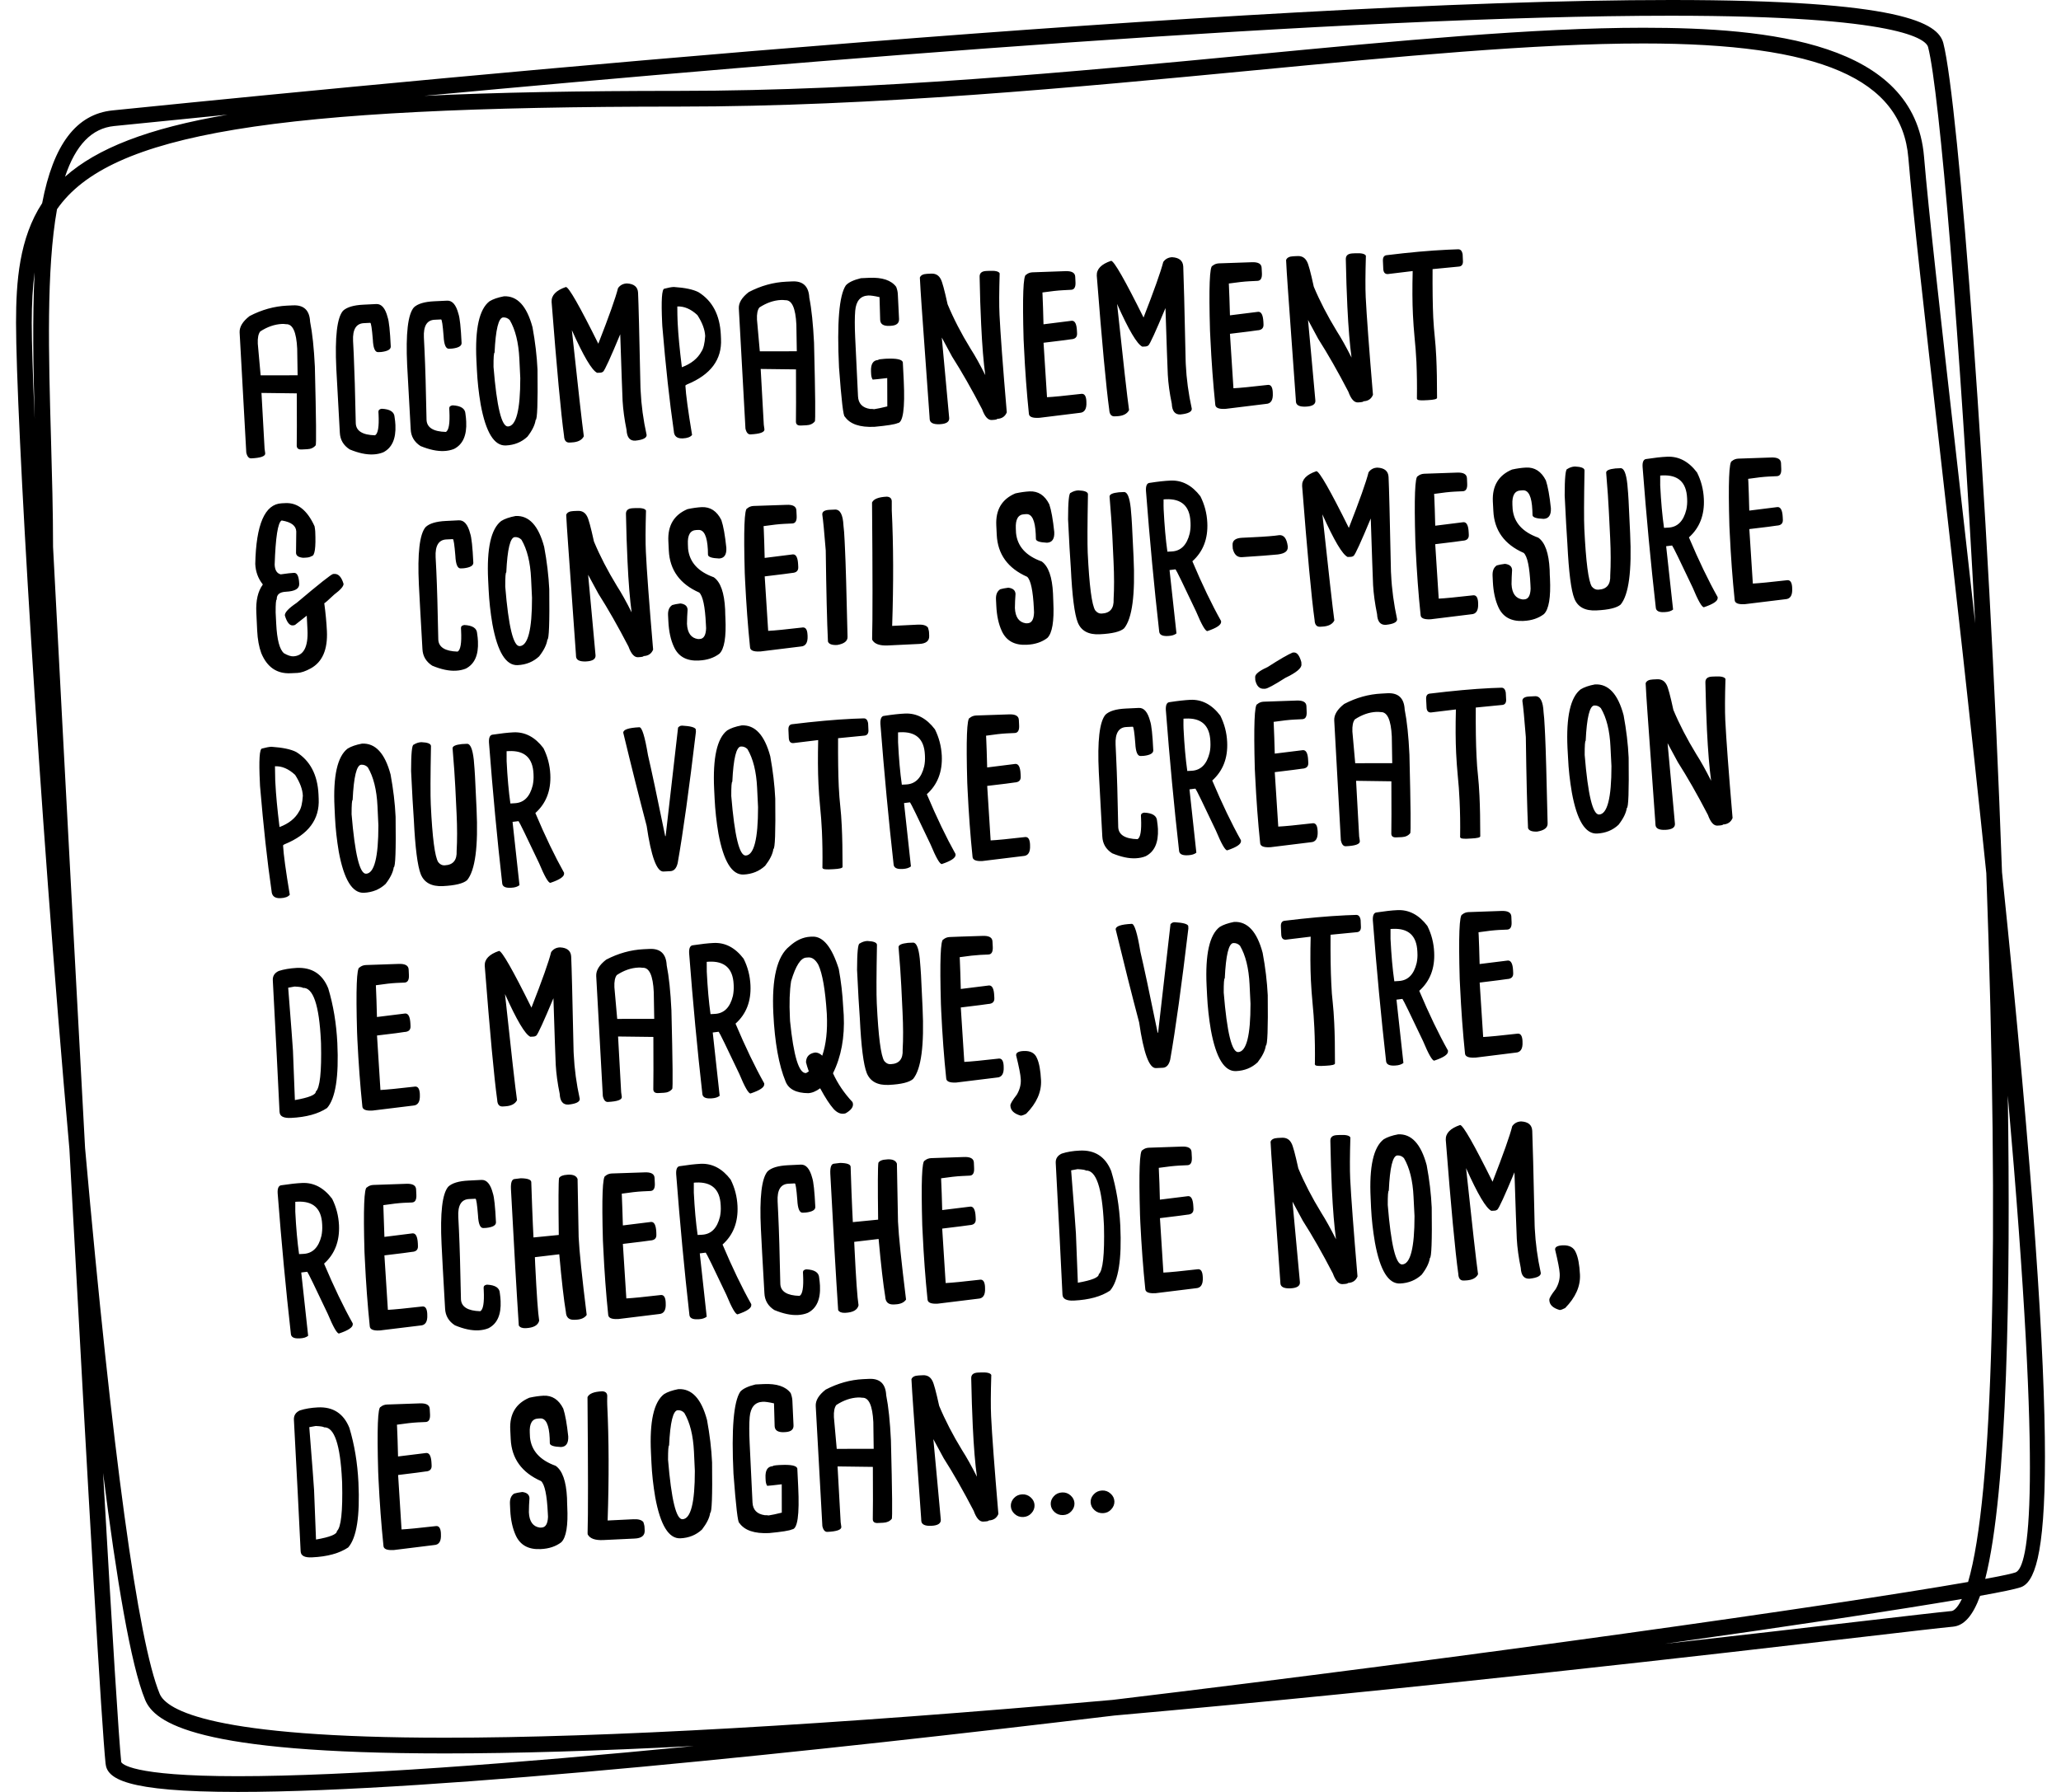
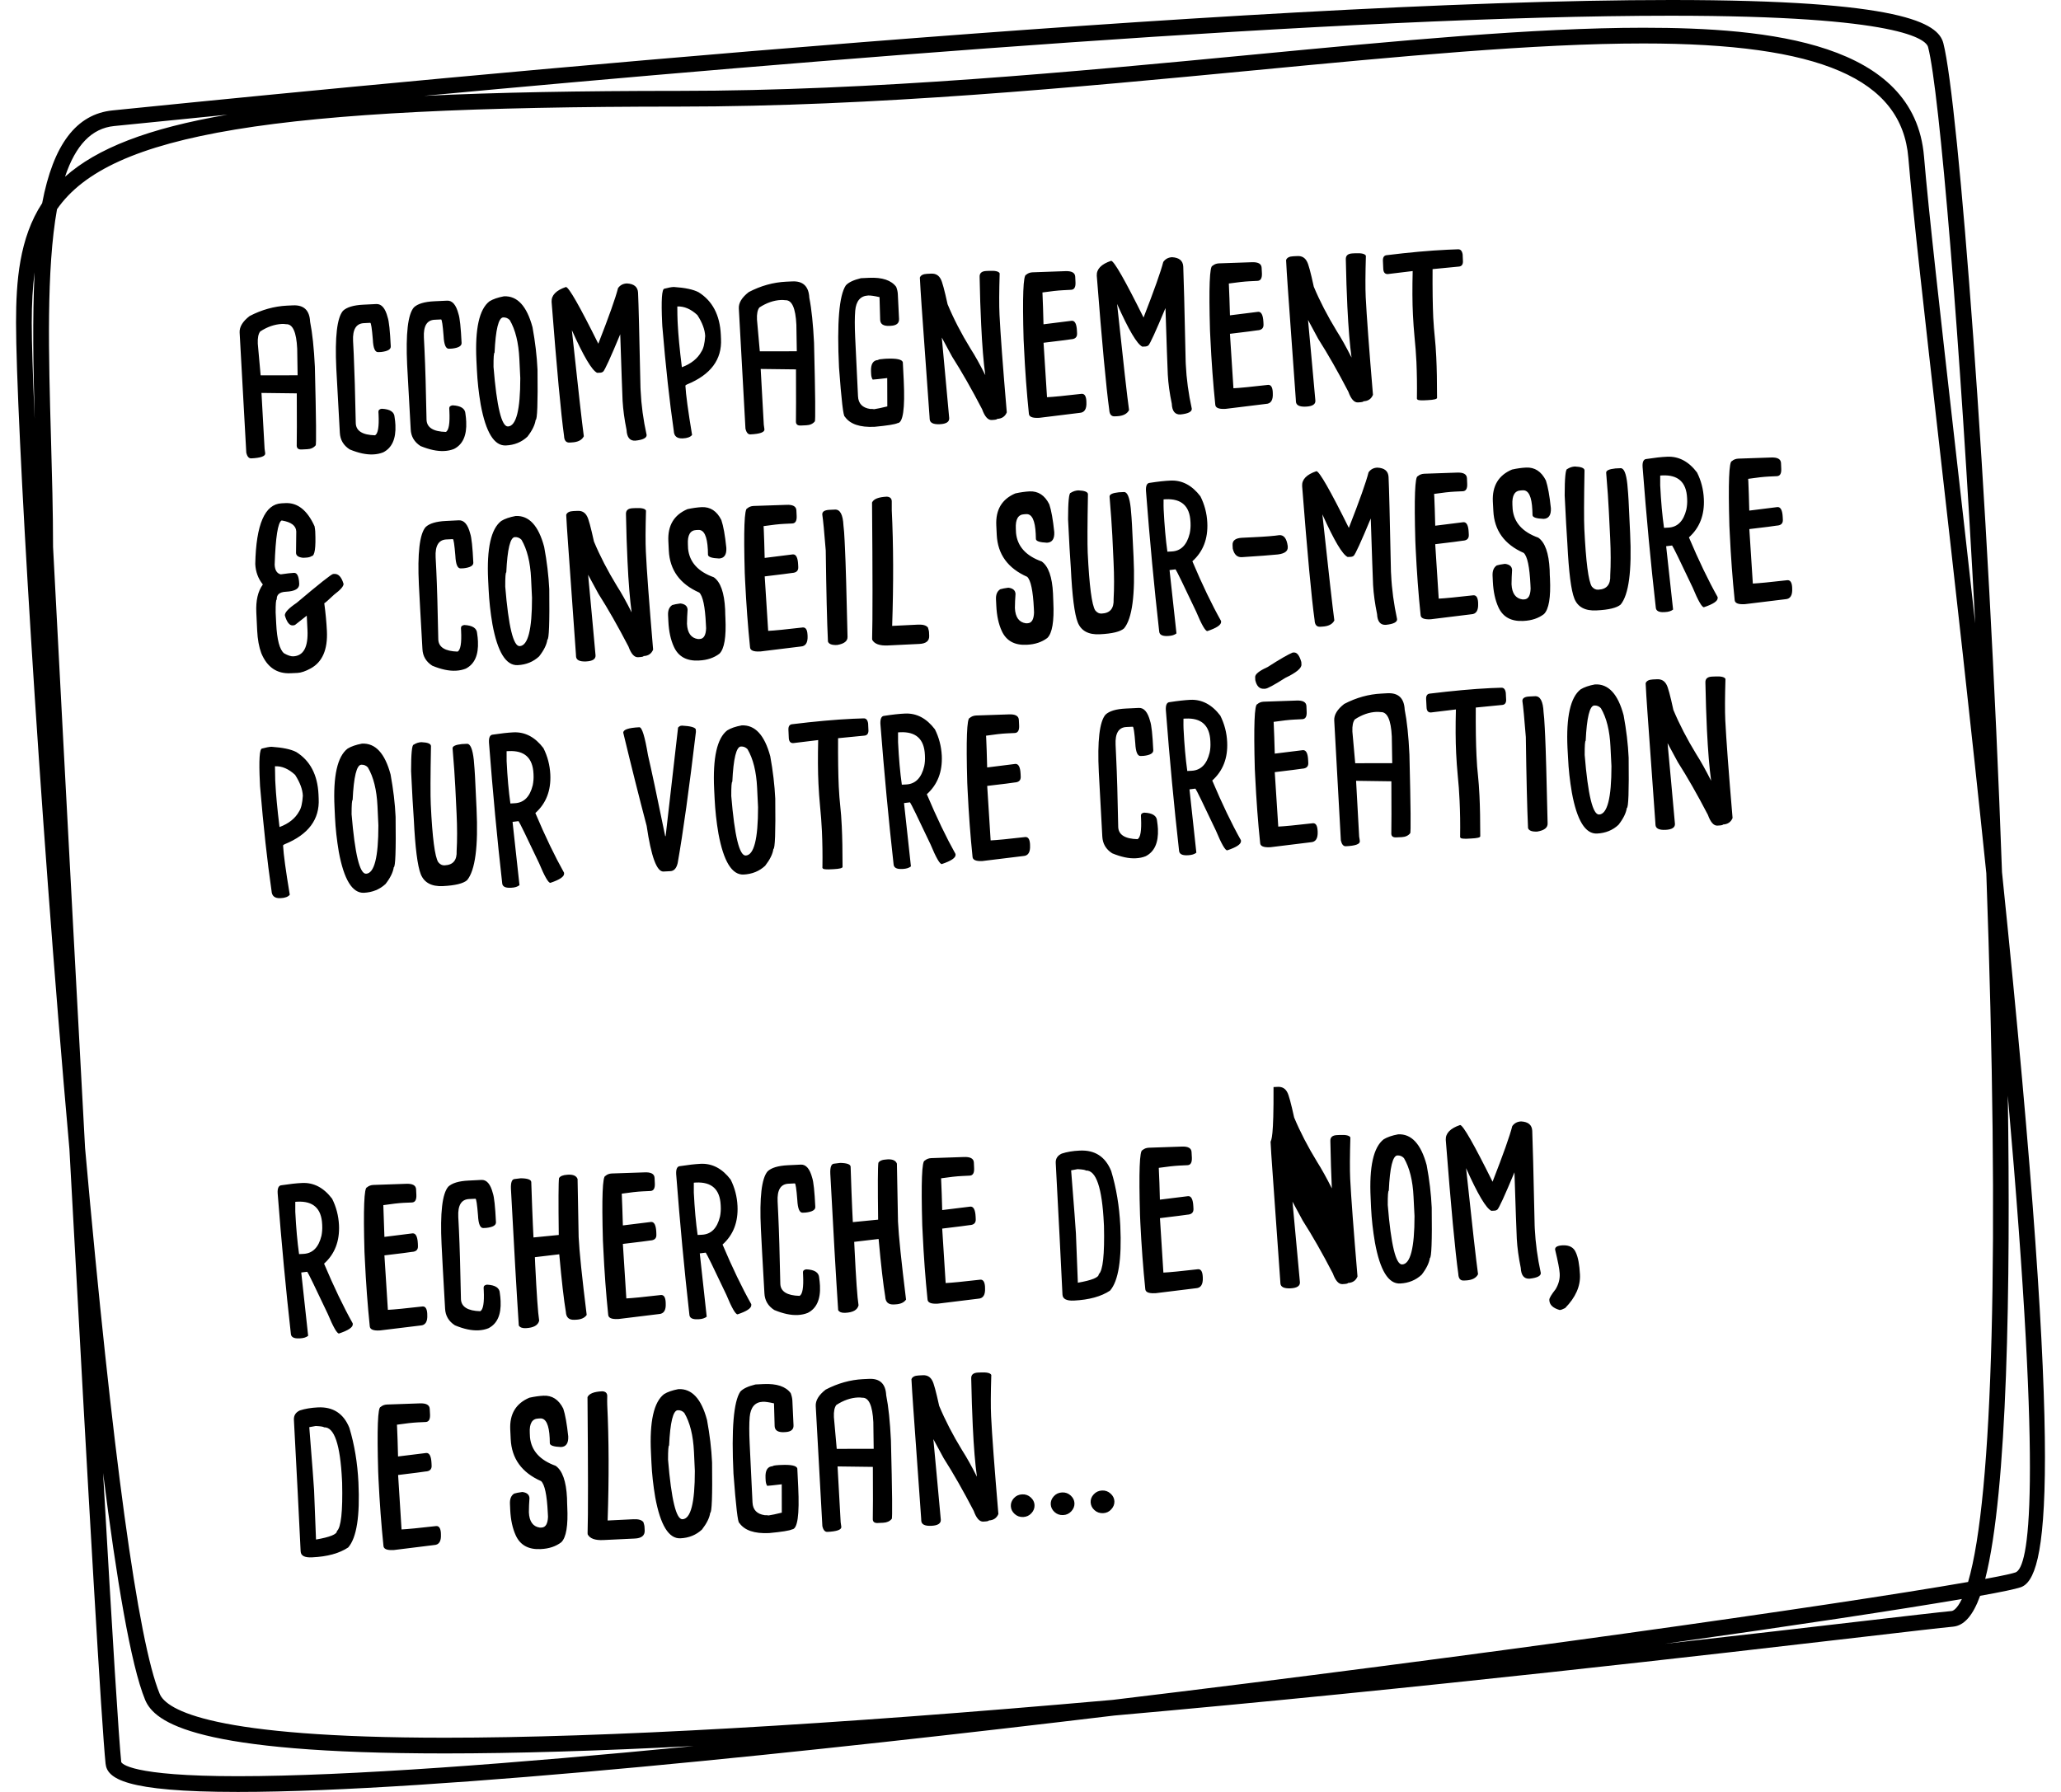
<svg xmlns="http://www.w3.org/2000/svg" version="1.1" id="Calque_1" x="0px" y="0px" width="230px" height="200px" viewBox="0 0 230 200" enable-background="new 0 0 230 200" xml:space="preserve">
  <g>
    <path d="M122.979,166.358c-0.369,0.021-0.678,0.16-0.925,0.43c-0.246,0.266-0.356,0.563-0.343,0.889   c0.021,0.339,0.158,0.628,0.426,0.87c0.267,0.243,0.59,0.356,0.966,0.339c0.37-0.016,0.671-0.159,0.911-0.428   c0.246-0.267,0.363-0.567,0.35-0.903c-0.021-0.329-0.158-0.617-0.432-0.856C123.664,166.454,123.35,166.341,122.979,166.358    M118.526,166.574c-0.374,0.019-0.682,0.156-0.929,0.43c-0.242,0.266-0.353,0.565-0.339,0.89c0.017,0.334,0.157,0.622,0.425,0.869   c0.268,0.242,0.588,0.354,0.967,0.336c0.365-0.018,0.67-0.161,0.91-0.428c0.246-0.268,0.36-0.569,0.346-0.904   c-0.018-0.326-0.157-0.613-0.428-0.856C119.211,166.669,118.893,166.556,118.526,166.574 M114.073,166.788   c-0.376,0.016-0.685,0.156-0.932,0.427c-0.24,0.267-0.35,0.565-0.336,0.89c0.015,0.34,0.158,0.629,0.425,0.871   c0.268,0.244,0.589,0.356,0.961,0.34c0.367-0.019,0.676-0.162,0.916-0.43c0.246-0.268,0.356-0.568,0.343-0.904   c-0.015-0.328-0.158-0.615-0.426-0.855C114.758,166.884,114.436,166.77,114.073,166.788 M101.714,153.937   c0.042,0.775,0.105,1.845,0.205,3.207l0.881,12.346l0.01,0.236c0.02,0.414,0.397,0.609,1.133,0.572   c0.716-0.035,1.066-0.258,1.048-0.676l-0.431-4.695l-0.401-4.302l1.147,2.12c1.066,1.668,2.183,3.63,3.357,5.885   c0.295,0.822,0.648,1.215,1.065,1.199l0.048-0.005c0.384-0.016,0.576-0.059,0.568-0.124c0.528-0.023,0.884-0.266,1.072-0.721   c-0.442-5.205-0.713-8.842-0.812-10.906c-0.051-1.031-0.044-2.568,0.021-4.612c-0.102-0.219-0.49-0.313-1.171-0.28l-0.332,0.014   c-0.511,0.028-0.758,0.248-0.737,0.66c0.041,1.966,0.096,3.729,0.171,5.287c0.113,2.375,0.267,4.271,0.466,5.68   c-0.603-1.196-1.151-2.18-1.645-2.946c-1.044-1.703-1.897-3.358-2.568-4.964c-0.35-1.592-0.604-2.527-0.76-2.798   c-0.219-0.437-0.576-0.645-1.055-0.622l-0.484,0.025C102.074,153.536,101.808,153.677,101.714,153.937 M93.332,156.812   c0.792-0.517,1.593-0.797,2.408-0.836c0.151-0.008,0.316,0,0.483,0.027c0.734-0.039,1.148,0.874,1.237,2.724l0.04,2.977   l-4.124,0.006c-0.006-0.082-0.109-1.261-0.315-3.541C93.031,157.531,93.124,157.081,93.332,156.812 M92.148,155.093   c-0.771,0.596-1.145,1.209-1.115,1.829l0.74,13.41c0.1,0.441,0.289,0.657,0.562,0.644c1.048-0.05,1.569-0.236,1.555-0.554   c-0.004-0.073-0.027-0.247-0.075-0.526c-0.199-3.492-0.315-5.568-0.346-6.225l3.939,0.051c0.016,2.986,0.013,4.936-0.008,5.855   c0.014,0.289,0.196,0.422,0.545,0.408l0.627-0.029c0.407-0.021,0.719-0.163,0.941-0.429c0.086-0.007,0.059-2.933-0.089-8.784   c-0.1-2.075-0.273-3.747-0.527-5.014c-0.062-1.277-0.699-1.886-1.915-1.83l-0.667,0.031C94.888,154,93.5,154.391,92.148,155.093    M82.615,155.323c-0.747,1.115-1.001,4.168-0.762,9.158c0.275,3.668,0.491,5.498,0.648,5.49c0.58,0.836,1.682,1.213,3.322,1.138   c1.422-0.134,2.286-0.271,2.572-0.414c0.604-0.028,0.833-1.608,0.682-4.734l-0.1-2.062c-0.085-0.319-0.698-0.444-1.838-0.391   l-0.196,0.008c-0.477,0.03-0.712,0.074-0.712,0.13c-0.576,0.026-0.842,0.46-0.802,1.288l0.014,0.288   c0.015,0.252,0.069,0.462,0.173,0.614c0.208-0.008,0.752-0.07,1.623-0.173l0.006,3.166c-0.645,0.159-1.137,0.264-1.473,0.312   c-0.117-0.023-0.26-0.036-0.432-0.03c-0.87-0.125-1.322-0.598-1.363-1.415l-0.319-6.616c-0.058-1.225-0.058-2.205,0.004-2.928   c0.102-1.089,0.586-1.656,1.455-1.699c0.257-0.014,0.675,0.045,1.258,0.178c0.014,0.252,0.037,1.093,0.072,2.542   c0.024,0.479,0.373,0.702,1.04,0.672l0.144-0.007c0.64-0.031,0.949-0.289,0.922-0.764l-0.129-2.777   c-0.015-0.25-0.077-0.521-0.187-0.812c-0.555-0.74-1.562-1.076-3.02-1.007l-0.912,0.044   C83.484,154.724,82.919,154.989,82.615,155.323 M74.668,161.333c0.123-2.599,0.445-3.911,0.966-3.935   c0.288-0.015,0.534,0.087,0.733,0.301c0.63,1.065,0.986,2.504,1.076,4.319l0.099,2.149c0.003,3.558-0.453,5.355-1.374,5.397   c-0.709,0.036-1.247-2.179-1.617-6.644C74.551,161.868,74.589,161.336,74.668,161.333 M74.105,155.601   c-1.141,0.88-1.631,3.061-1.459,6.552l0.052,1.099c0.058,1.264,0.202,2.554,0.425,3.87c0.575,3.108,1.511,4.633,2.812,4.57   c0.952-0.044,1.75-0.372,2.405-0.979c0.531-0.692,0.843-1.316,0.917-1.871c0.182-0.009,0.254-1.88,0.207-5.623   c-0.068-1.51-0.261-3.085-0.562-4.729c-0.633-2.375-1.695-3.517-3.193-3.449C75.031,155.172,74.496,155.355,74.105,155.601    M65.563,155.938c0.068,8.077,0.075,13.133,0.01,15.171l0.01,0.144c0.244,0.467,0.83,0.681,1.754,0.634l3.498-0.167   c0.77-0.035,1.137-0.342,1.109-0.915l-0.023-0.433c0-0.067-0.042-0.224-0.117-0.477c-0.179-0.246-0.552-0.357-1.121-0.33   l-2.874,0.141c0.158-4.73,0.145-9.033-0.044-12.914c-0.01-0.19-0.01-0.529,0-1.008c-0.013-0.312-0.198-0.479-0.551-0.499   C66.285,155.325,65.74,155.544,65.563,155.938 M59.075,156.001c-1.507,0.637-2.219,1.827-2.133,3.568l0.051,1.053   c0.103,2.17,1.235,3.736,3.391,4.687c0.405,0.371,0.651,1.55,0.747,3.526l0.024,0.455c-0.029,0.78-0.265,1.182-0.713,1.203   l-0.191,0.007c-0.771-0.105-1.183-0.676-1.23-1.707c0-0.536,0.027-1.062,0.065-1.575c-0.017-0.398-0.287-0.629-0.798-0.693   c-0.397,0.054-0.691,0.107-0.907,0.176c-0.343,0.215-0.496,0.598-0.473,1.141l0.031,0.693c0.055,1.109,0.26,2.051,0.616,2.829   c0.493,1.086,1.415,1.599,2.768,1.533l0.041-0.002c0.904-0.042,1.661-0.295,2.271-0.758c0.551-0.531,0.777-1.866,0.668-4.004   l-0.014-0.37c0-0.199-0.006-0.395-0.013-0.575c-0.092-1.863-0.514-3.059-1.268-3.586c-1.756-0.63-2.713-1.69-2.863-3.179   l-0.024-0.504c-0.052-1.032,0.26-1.559,0.928-1.592l0.243-0.015c0.627-0.027,0.983,0.707,1.052,2.206   c0.008,0.178,0.014,0.367,0.014,0.566c0.013,0.248,0.432,0.391,1.247,0.422c0.576-0.029,0.842-0.428,0.808-1.194   c-0.15-1.401-0.335-2.434-0.555-3.094c-0.506-1.008-1.243-1.487-2.206-1.441C60.168,155.802,59.645,155.874,59.075,156.001    M42.476,157.035c-0.317,0.017-0.41,2.418-0.273,7.214l0.035,0.814c0.129,2.658,0.314,5.148,0.554,7.462   c0.014,0.354,0.374,0.512,1.076,0.477L43.962,173l4.488-0.555c0.545-0.025,0.794-0.422,0.756-1.188l-0.006-0.189   c-0.042-0.514-0.216-0.759-0.518-0.742c-1.904,0.218-3.188,0.342-3.871,0.377l-0.383-6.076c1.794-0.217,2.812-0.348,3.048-0.391   c0.48-0.021,0.713-0.243,0.692-0.658l-0.014-0.289c-0.038-0.762-0.233-1.136-0.583-1.119l-3.151,0.389   c-0.034-1.397-0.068-2.468-0.105-3.211l-0.018-0.335c0.974-0.145,1.734-0.227,2.295-0.258l0.911-0.042   c0.35-0.017,0.511-0.298,0.487-0.838l-0.034-0.623c-0.021-0.447-0.397-0.65-1.13-0.618c-1.918,0.06-3.132,0.104-3.641,0.128   C42.905,156.774,42.667,156.864,42.476,157.035 M35.235,159.157c0.568,0.027,0.877,0.08,0.918,0.148   c1.151-0.055,1.822,1.914,2.014,5.909l0.014,0.282c0.076,3.205-0.124,5.003-0.582,5.383c0.016,0.359-0.761,0.679-2.333,0.951   c-0.037-0.844-0.113-2.682-0.216-5.51c-0.028-0.517-0.202-2.86-0.535-7.032L35.235,159.157z M33.468,157.418   c-0.467,0.215-0.692,0.56-0.669,1.042c0.323,6.091,0.576,10.975,0.75,14.654l0.004,0.046c0.024,0.48,0.448,0.704,1.281,0.658   c1.702-0.079,3.038-0.447,4.024-1.104c0.942-1.075,1.322-3.495,1.142-7.257c-0.106-2.18-0.442-4.212-1.011-6.094   c-0.647-1.599-1.819-2.365-3.521-2.281C34.71,157.12,34.043,157.233,33.468,157.418" />
-     <path d="M173.544,139.469c0.315,1.312,0.486,2.187,0.507,2.617l0.007,0.093c0.027,0.583-0.123,1.15-0.452,1.703   c-0.479,0.617-0.72,1.014-0.706,1.188v0.044c0.021,0.521,0.412,0.887,1.158,1.098c0.144-0.006,0.343-0.08,0.609-0.22   c1.158-1.185,1.713-2.426,1.652-3.727c-0.057-1.11-0.207-1.934-0.461-2.474c-0.232-0.566-0.726-0.834-1.479-0.799   C173.804,139.024,173.522,139.181,173.544,139.469 M168.763,125.688c-0.268,1.073-1.002,3.141-2.199,6.207   c-2.083-4.199-3.289-6.31-3.618-6.332c-1.103,0.373-1.637,0.929-1.603,1.66c0.582,7.473,1.049,12.455,1.398,14.957   c0.02,0.515,0.226,0.758,0.609,0.741l0.232-0.009c0.699-0.035,1.15-0.266,1.363-0.693c-0.198-1.398-0.645-5.345-1.336-11.841   c1.295,2.905,2.24,4.493,2.822,4.762l0.377-0.019c0.09-0.004,0.186-0.036,0.288-0.11c0.185-0.159,0.821-1.551,1.911-4.169   c0.13,4.08,0.219,6.553,0.261,7.424c0.054,0.99,0.204,2.076,0.444,3.248c0.041,0.829,0.363,1.229,0.967,1.203   c0.862-0.094,1.288-0.303,1.268-0.643c-0.37-1.685-0.59-3.337-0.672-4.957l-0.014-0.34c-0.13-5.979-0.22-9.5-0.268-10.568   c-0.034-0.658-0.451-1.004-1.246-1.045C169.323,125.185,168.995,125.36,168.763,125.688 M154.985,132.896   c0.117-2.602,0.439-3.91,0.959-3.936c0.288-0.012,0.534,0.087,0.732,0.301c0.624,1.066,0.987,2.505,1.069,4.317l0.109,2.155   c0,3.552-0.459,5.354-1.377,5.393c-0.706,0.037-1.247-2.177-1.609-6.641C154.862,133.429,154.903,132.899,154.985,132.896    M154.417,127.157c-1.144,0.882-1.631,3.062-1.459,6.555l0.048,1.102c0.062,1.262,0.205,2.549,0.432,3.867   c0.568,3.109,1.507,4.635,2.809,4.573c0.952-0.047,1.747-0.374,2.404-0.979c0.534-0.691,0.835-1.313,0.918-1.869   c0.179-0.012,0.254-1.885,0.206-5.628c-0.069-1.512-0.254-3.087-0.562-4.729c-0.637-2.368-1.699-3.517-3.186-3.443   C155.342,126.73,154.808,126.919,154.417,127.157 M141.791,127.431c0.041,0.776,0.103,1.846,0.206,3.203l0.876,12.35l0.014,0.238   c0.021,0.414,0.398,0.605,1.131,0.571c0.719-0.036,1.068-0.261,1.049-0.676l-0.433-4.699l-0.397-4.3l1.145,2.12   c1.068,1.668,2.186,3.628,3.356,5.887c0.295,0.813,0.651,1.216,1.069,1.198l0.041-0.003c0.391-0.017,0.575-0.06,0.575-0.124   c0.528-0.028,0.884-0.267,1.069-0.727c-0.438-5.2-0.713-8.838-0.816-10.904c-0.048-1.033-0.04-2.566,0.021-4.608   c-0.096-0.219-0.486-0.313-1.164-0.282l-0.336,0.016c-0.514,0.023-0.754,0.247-0.734,0.66c0.035,1.966,0.097,3.725,0.166,5.286   c0.115,2.375,0.273,4.271,0.465,5.68c-0.603-1.198-1.15-2.18-1.637-2.948c-1.042-1.7-1.897-3.355-2.57-4.966   c-0.349-1.589-0.602-2.524-0.76-2.798c-0.219-0.437-0.575-0.641-1.062-0.62l-0.479,0.023   C142.147,127.034,141.88,127.168,141.791,127.431 M127.494,128.371c-0.322,0.015-0.411,2.419-0.274,7.215l0.034,0.815   c0.13,2.657,0.314,5.145,0.555,7.462c0.014,0.352,0.371,0.508,1.076,0.473l0.096-0.003l4.487-0.552   c0.541-0.027,0.794-0.425,0.76-1.188l-0.013-0.191c-0.042-0.511-0.213-0.757-0.515-0.742c-1.897,0.219-3.192,0.345-3.87,0.376   l-0.384-6.077c1.794-0.216,2.815-0.346,3.049-0.387c0.479-0.024,0.712-0.243,0.691-0.658l-0.015-0.284   c-0.04-0.772-0.232-1.144-0.581-1.126l-3.151,0.391c-0.034-1.397-0.068-2.465-0.11-3.211l-0.014-0.339   c0.974-0.14,1.733-0.223,2.296-0.253l0.91-0.043c0.35-0.016,0.508-0.297,0.487-0.841l-0.034-0.62   c-0.021-0.449-0.397-0.654-1.131-0.615c-1.918,0.057-3.131,0.102-3.645,0.125C127.918,128.112,127.686,128.204,127.494,128.371    M120.253,130.489c0.568,0.033,0.876,0.085,0.917,0.154c1.151-0.058,1.822,1.91,2.014,5.904l0.015,0.288   c0.075,3.204-0.123,4.997-0.582,5.379c0.014,0.36-0.761,0.676-2.333,0.953c-0.037-0.848-0.112-2.681-0.216-5.515   c-0.027-0.513-0.202-2.857-0.534-7.028L120.253,130.489z M118.485,128.755c-0.466,0.217-0.692,0.562-0.669,1.038   c0.323,6.091,0.576,10.979,0.75,14.656l0.004,0.05c0.024,0.475,0.449,0.699,1.281,0.66c1.703-0.086,3.038-0.455,4.025-1.111   c0.938-1.074,1.321-3.492,1.145-7.254c-0.11-2.182-0.447-4.209-1.015-6.094c-0.651-1.602-1.822-2.367-3.521-2.281   C119.729,128.453,119.061,128.566,118.485,128.755 M103.197,129.539c-0.318,0.013-0.411,2.418-0.277,7.215l0.041,0.812   c0.124,2.66,0.309,5.147,0.548,7.461c0.017,0.353,0.376,0.512,1.083,0.479l0.092-0.006l4.486-0.551   c0.546-0.028,0.798-0.424,0.757-1.188l-0.006-0.192c-0.042-0.511-0.213-0.76-0.514-0.744c-1.904,0.221-3.193,0.347-3.875,0.378   l-0.386-6.078c1.794-0.214,2.814-0.347,3.051-0.386c0.484-0.023,0.71-0.243,0.692-0.66l-0.013-0.289   c-0.038-0.764-0.233-1.137-0.583-1.119l-3.147,0.387c-0.038-1.395-0.072-2.467-0.11-3.209l-0.014-0.337   c0.966-0.142,1.733-0.226,2.288-0.253l0.911-0.045c0.35-0.018,0.514-0.295,0.486-0.838l-0.027-0.625   c-0.021-0.445-0.404-0.649-1.137-0.615c-1.919,0.059-3.131,0.102-3.638,0.125C103.625,129.276,103.393,129.368,103.197,129.539    M98.968,129.406c-0.507,0.023-0.816,0.149-0.945,0.378c-0.065,0.45-0.076,2.567-0.027,6.342l-2.823,0.277l-0.069-1.435   c-0.051-1.062-0.109-2.645-0.178-4.749c-0.014-0.266-0.404-0.41-1.171-0.423l-0.668,0.083c-0.318,0.012-0.461,0.39-0.428,1.125   c0.339,6.417,0.629,11.488,0.877,15.223c0.13,0.217,0.39,0.318,0.781,0.299c0.871-0.037,1.37-0.32,1.494-0.839   c-0.138-0.836-0.281-2.923-0.446-6.27l-0.038-0.812l2.723-0.321c0.268,2.962,0.521,5.105,0.74,6.441   c0.031,0.606,0.346,0.897,0.953,0.868l0.191-0.01c0.561-0.027,0.953-0.207,1.178-0.535c-0.523-4.233-0.825-7.131-0.898-8.697   l-0.122-6.473c-0.127-0.349-0.473-0.504-1.027-0.48L98.968,129.406z M85.66,130.738c-0.668,0.777-0.915,2.918-0.747,6.423   c0.057,1.229,0.188,3.623,0.394,7.182c0.037,0.795,0.403,1.422,1.096,1.867c0.985,0.411,1.864,0.598,2.631,0.56   c0.401-0.022,0.767-0.097,1.102-0.234c0.986-0.493,1.446-1.508,1.371-3.04c-0.014-0.281-0.047-0.577-0.09-0.885   c-0.031-0.586-0.51-0.898-1.438-0.938c-0.261,0.033-0.378,0.154-0.371,0.352l0.014,0.289c0.068,1.369-0.062,2.147-0.391,2.32   c-1.394-0.036-2.114-0.482-2.151-1.334c-0.068-3.327-0.143-5.904-0.23-7.722l-0.071-1.483c-0.062-1.277,0.338-1.936,1.202-1.979   l0.719-0.035c0.085-0.004,0.182,0.617,0.277,1.859c0.048,0.958,0.247,1.428,0.601,1.411l0.335-0.016   c0.729-0.083,1.085-0.292,1.072-0.629c-0.082-1.731-0.199-2.815-0.346-3.246c-0.268-1.009-0.689-1.503-1.271-1.476l-1.439,0.069   C86.838,130.108,86.082,130.333,85.66,130.738 M77.668,131.984c1.755-0.082,2.671,0.759,2.757,2.511l0.007,0.143   c0.024,0.398-0.011,0.787-0.085,1.155c-0.316,1.296-0.987,1.969-2.018,2.019l-0.476,0.024c-0.195-1.354-0.336-2.93-0.426-4.733   c-0.006-0.15-0.006-0.518,0-1.102L77.668,131.984z M75.896,130.153c-0.317,0.014-0.465,0.308-0.438,0.885   c0.426,5.535,0.916,10.758,1.473,15.677c0.017,0.383,0.332,0.558,0.935,0.53l0.103-0.003c0.38-0.017,0.678-0.113,0.897-0.284   l-0.774-7.067c0.398-0.055,0.603-0.078,0.623-0.078l0.042-0.004c0.103,0.116,0.87,1.679,2.295,4.69   c0.609,1.477,1.034,2.208,1.257,2.196c1.038-0.345,1.551-0.691,1.531-1.032v-0.1c-1.035-1.836-2.103-4.056-3.206-6.658   c1.203-1.076,1.753-2.512,1.668-4.312c-0.051-1.044-0.305-2.023-0.764-2.938c-0.938-1.233-2.056-1.819-3.35-1.761   C77.559,129.926,76.798,130.012,75.896,130.153 M67.56,131.249c-0.318,0.014-0.415,2.422-0.277,7.217l0.041,0.812   c0.124,2.661,0.309,5.149,0.549,7.461c0.02,0.354,0.375,0.515,1.075,0.479l0.103-0.004l4.484-0.55   c0.545-0.028,0.797-0.427,0.757-1.19l-0.008-0.195c-0.04-0.506-0.211-0.755-0.513-0.743c-1.904,0.223-3.2,0.349-3.874,0.382   l-0.387-6.082c1.794-0.211,2.814-0.343,3.054-0.383c0.481-0.027,0.707-0.241,0.685-0.66l-0.009-0.288   c-0.039-0.765-0.23-1.141-0.583-1.122l-3.147,0.388c-0.042-1.394-0.075-2.47-0.11-3.21l-0.013-0.334   c0.965-0.141,1.733-0.23,2.288-0.256l0.912-0.043c0.352-0.017,0.513-0.294,0.49-0.84l-0.03-0.622   c-0.021-0.446-0.401-0.655-1.135-0.616c-1.922,0.057-3.134,0.1-3.644,0.123C67.989,130.988,67.748,131.075,67.56,131.249    M63.327,131.114c-0.505,0.029-0.813,0.155-0.942,0.381c-0.062,0.453-0.075,2.57-0.028,6.341l-2.822,0.278l-0.069-1.435   c-0.048-1.065-0.109-2.646-0.178-4.746c-0.013-0.271-0.404-0.414-1.172-0.425l-0.671,0.082c-0.323,0.014-0.459,0.387-0.425,1.124   c0.342,6.414,0.629,11.492,0.876,15.227c0.131,0.215,0.391,0.316,0.781,0.298c0.871-0.043,1.371-0.322,1.494-0.84   c-0.137-0.834-0.28-2.922-0.446-6.271l-0.033-0.813l2.719-0.322c0.268,2.967,0.514,5.111,0.74,6.447   c0.032,0.602,0.35,0.893,0.953,0.863l0.194-0.008c0.558-0.026,0.949-0.206,1.175-0.533c-0.527-4.235-0.825-7.133-0.898-8.697   l-0.12-6.475c-0.129-0.349-0.476-0.506-1.03-0.482L63.327,131.114z M50.022,132.45c-0.668,0.78-0.915,2.918-0.746,6.424   c0.057,1.23,0.188,3.619,0.394,7.182c0.038,0.796,0.404,1.418,1.095,1.863c0.986,0.413,1.863,0.601,2.632,0.561   c0.4-0.02,0.767-0.094,1.105-0.23c0.983-0.496,1.436-1.511,1.364-3.042c-0.01-0.281-0.042-0.577-0.086-0.884   c-0.027-0.585-0.509-0.897-1.438-0.943c-0.257,0.039-0.381,0.156-0.371,0.358l0.014,0.288c0.068,1.369-0.062,2.145-0.391,2.321   c-1.395-0.043-2.114-0.487-2.154-1.336c-0.065-3.327-0.138-5.902-0.223-7.722l-0.075-1.482c-0.062-1.277,0.338-1.938,1.202-1.98   l0.719-0.033c0.086-0.004,0.183,0.617,0.281,1.859c0.045,0.956,0.244,1.425,0.596,1.41l0.332-0.016   c0.733-0.084,1.089-0.291,1.076-0.627c-0.083-1.733-0.198-2.819-0.35-3.248c-0.26-1.01-0.685-1.506-1.267-1.48l-1.438,0.073   C51.201,131.817,50.444,132.047,50.022,132.45 M40.952,132.526c-0.318,0.014-0.415,2.422-0.277,7.213l0.041,0.816   c0.123,2.658,0.309,5.145,0.548,7.463c0.021,0.353,0.376,0.512,1.075,0.477l0.099-0.007l4.488-0.547   c0.545-0.028,0.797-0.422,0.757-1.194l-0.007-0.188c-0.041-0.51-0.212-0.759-0.514-0.744c-1.904,0.22-3.2,0.344-3.875,0.379   l-0.387-6.081c1.794-0.212,2.815-0.343,3.055-0.387c0.481-0.024,0.707-0.238,0.686-0.655l-0.01-0.287   c-0.039-0.766-0.23-1.144-0.583-1.128l-3.148,0.395c-0.042-1.399-0.076-2.468-0.11-3.212l-0.013-0.331   c0.965-0.146,1.733-0.231,2.289-0.261l0.91-0.037c0.353-0.019,0.514-0.3,0.49-0.846l-0.03-0.619   c-0.021-0.449-0.401-0.654-1.135-0.619c-1.921,0.061-3.134,0.102-3.645,0.127C41.381,132.266,41.147,132.358,40.952,132.526    M33.19,134.122c1.758-0.086,2.676,0.754,2.761,2.507l0.007,0.144c0.02,0.4-0.01,0.787-0.086,1.16   c-0.315,1.293-0.986,1.969-2.021,2.016l-0.476,0.024c-0.191-1.353-0.333-2.929-0.422-4.733c-0.007-0.149-0.007-0.521,0-1.104   L33.19,134.122z M31.423,132.285c-0.318,0.019-0.469,0.316-0.438,0.888c0.428,5.534,0.917,10.761,1.473,15.678   c0.017,0.381,0.333,0.56,0.942,0.527l0.092-0.003c0.381-0.017,0.681-0.109,0.897-0.285l-0.771-7.065   c0.397-0.051,0.603-0.075,0.619-0.075l0.052-0.003c0.099,0.112,0.863,1.678,2.285,4.689c0.619,1.477,1.033,2.208,1.256,2.199   c1.042-0.351,1.556-0.691,1.538-1.035l-0.007-0.1c-1.03-1.84-2.097-4.059-3.196-6.662c1.193-1.072,1.748-2.51,1.665-4.307   c-0.055-1.043-0.308-2.024-0.767-2.938c-0.942-1.238-2.056-1.822-3.35-1.758C33.085,132.062,32.32,132.149,31.423,132.285" />
-     <path d="M163.179,102.075c-0.322,0.019-0.418,2.417-0.281,7.213l0.041,0.816c0.124,2.657,0.309,5.145,0.548,7.463   c0.015,0.351,0.378,0.507,1.076,0.477l0.103-0.002l4.48-0.557c0.541-0.023,0.802-0.42,0.761-1.188l-0.007-0.189   c-0.041-0.515-0.213-0.757-0.521-0.742c-1.896,0.215-3.191,0.342-3.863,0.376l-0.391-6.075c1.795-0.221,2.816-0.347,3.056-0.391   c0.479-0.021,0.706-0.245,0.685-0.66l-0.013-0.287c-0.035-0.767-0.233-1.137-0.583-1.122l-3.151,0.391   c-0.034-1.398-0.068-2.468-0.103-3.214l-0.02-0.333c0.973-0.145,1.738-0.227,2.295-0.257l0.91-0.04   c0.35-0.019,0.514-0.298,0.486-0.84l-0.027-0.622c-0.021-0.447-0.404-0.652-1.137-0.619c-1.919,0.061-3.131,0.104-3.646,0.129   C163.604,101.815,163.364,101.907,163.179,102.075 M155.41,103.675c1.761-0.092,2.679,0.75,2.761,2.508l0.007,0.145   c0.027,0.395-0.007,0.781-0.083,1.153c-0.314,1.3-0.986,1.966-2.02,2.013l-0.474,0.029c-0.198-1.354-0.335-2.929-0.424-4.736   c-0.008-0.152-0.008-0.52,0-1.103L155.41,103.675z M153.643,101.835c-0.315,0.018-0.466,0.312-0.438,0.888   c0.424,5.531,0.918,10.759,1.473,15.675c0.02,0.384,0.335,0.561,0.938,0.531l0.103-0.004c0.376-0.019,0.679-0.115,0.897-0.285   l-0.774-7.066c0.397-0.051,0.603-0.08,0.624-0.08l0.041-0.002c0.102,0.117,0.869,1.684,2.295,4.692   c0.615,1.474,1.034,2.207,1.254,2.195c1.041-0.347,1.555-0.688,1.533-1.035v-0.091c-1.034-1.843-2.104-4.062-3.205-6.667   c1.198-1.07,1.753-2.507,1.664-4.305c-0.049-1.048-0.301-2.023-0.761-2.942c-0.938-1.233-2.055-1.819-3.35-1.757   C155.308,101.609,154.547,101.698,153.643,101.835 M150.143,102.16c-1.98,0.095-4.255,0.297-6.824,0.613   c-0.266,0.048-0.396,0.258-0.376,0.634l0.04,0.897c0.021,0.401,0.192,0.593,0.508,0.575l2.774-0.336   c-0.048,1.857-0.041,3.483,0.027,4.882c0.041,0.849,0.103,1.671,0.179,2.478c0.096,0.924,0.158,1.858,0.205,2.797   c0.062,1.288,0.082,2.615,0.062,3.982c-0.008,0.016-0.016,0.037-0.008,0.063c0,0.046,0.014,0.089,0.049,0.132   c0.04,0.066,0.253,0.099,0.656,0.096l0.521-0.024c0.686-0.034,1.021-0.117,1.021-0.254c0.007-1.761-0.021-3.274-0.083-4.546   c-0.041-0.863-0.096-1.606-0.163-2.234c-0.075-0.613-0.131-1.341-0.165-2.188c-0.068-1.356-0.096-3.156-0.082-5.397l2.904-0.283   c0.315-0.015,0.479-0.199,0.487-0.553l-0.034-0.802c-0.062-0.396-0.233-0.589-0.508-0.577   C150.957,102.126,150.561,102.14,150.143,102.16 M136.68,109.192c0.124-2.596,0.439-3.908,0.96-3.936   c0.287-0.014,0.534,0.086,0.74,0.298c0.623,1.07,0.979,2.512,1.067,4.319l0.104,2.157c0.006,3.554-0.453,5.349-1.37,5.396   c-0.714,0.035-1.255-2.181-1.618-6.646C136.557,109.727,136.598,109.195,136.68,109.192 M136.112,103.46   c-1.138,0.876-1.624,3.062-1.46,6.552l0.055,1.104c0.062,1.255,0.199,2.547,0.426,3.864c0.574,3.108,1.514,4.633,2.815,4.566   c0.944-0.046,1.747-0.368,2.397-0.977c0.534-0.691,0.843-1.31,0.918-1.87c0.185-0.006,0.254-1.884,0.213-5.627   c-0.076-1.506-0.261-3.081-0.569-4.725c-0.63-2.369-1.692-3.521-3.185-3.45C137.037,103.031,136.502,103.215,136.112,103.46    M124.506,103.729c0.926,3.82,1.796,7.283,2.618,10.385c0.5,3.436,1.123,5.132,1.878,5.097l0.766-0.035   c0.405-0.02,0.679-0.323,0.822-0.906c0.603-3.429,1.274-8.309,2.028-14.644l-0.015-0.287c-0.088-0.221-0.595-0.355-1.507-0.408   l-0.095,0.007c-0.117,0.004-0.247,0.073-0.377,0.208l-1.385,12.119l-0.048,0.002c-0.917-4.488-1.562-7.494-1.925-9.031   c-0.342-2.095-0.672-3.138-0.966-3.123C125.088,103.171,124.494,103.378,124.506,103.729 M113.395,117.777   c0.322,1.312,0.494,2.185,0.514,2.616l0.007,0.096c0.028,0.582-0.123,1.151-0.449,1.698c-0.482,0.618-0.716,1.012-0.709,1.188v0.05   c0.027,0.517,0.411,0.884,1.158,1.095c0.144-0.007,0.349-0.077,0.61-0.22c1.164-1.184,1.709-2.426,1.65-3.729   c-0.055-1.109-0.205-1.935-0.459-2.475c-0.232-0.566-0.726-0.827-1.479-0.792C113.662,117.331,113.381,117.488,113.395,117.777    M105.276,104.856c-0.317,0.014-0.411,2.418-0.273,7.214l0.035,0.815c0.129,2.657,0.309,5.143,0.555,7.465   c0.013,0.349,0.374,0.505,1.076,0.475l0.095-0.008l4.487-0.551c0.544-0.023,0.794-0.422,0.757-1.188L112,118.891   c-0.041-0.516-0.216-0.759-0.517-0.743c-1.905,0.216-3.193,0.342-3.871,0.372l-0.391-6.075c1.802-0.218,2.819-0.343,3.056-0.389   c0.479-0.021,0.713-0.242,0.688-0.657l-0.014-0.282c-0.035-0.772-0.23-1.144-0.583-1.128l-3.147,0.391   c-0.038-1.397-0.072-2.469-0.106-3.211l-0.017-0.336c0.973-0.142,1.733-0.226,2.295-0.257l0.911-0.041   c0.349-0.015,0.51-0.299,0.486-0.842l-0.034-0.621c-0.021-0.446-0.397-0.649-1.13-0.615c-1.918,0.057-3.131,0.103-3.645,0.126   C105.704,104.595,105.468,104.688,105.276,104.856 M95.938,105.305c-0.195,0.012-0.287,0.991-0.294,2.942   c0.117,2.429,0.219,4.23,0.309,5.409c0.151,3.151,0.409,5.188,0.774,6.11c0.384,0.938,1.203,1.381,2.467,1.322   c1.376-0.068,2.281-0.288,2.702-0.662c0.908-1.09,1.257-3.746,1.058-7.971l-0.174-3.64c-0.024-0.446-0.073-1.052-0.137-1.819   c-0.127-1.208-0.381-1.806-0.757-1.787l-0.576,0.025c-0.703,0.077-1.045,0.237-1.035,0.483c0.151,1.801,0.253,3.257,0.305,4.353   l0.141,2.924c0.076,1.571,0.082,2.966,0.011,4.178c0.052,1.022-0.387,1.557-1.316,1.6h-0.051c-0.253,0.016-0.479-0.105-0.685-0.35   c-0.383-0.592-0.657-2.736-0.836-6.442c-0.05-0.985-0.041-3.164,0.021-6.528c-0.014-0.257-0.373-0.396-1.079-0.428   C96.49,105.038,96.207,105.134,95.938,105.305 M88.287,109.497c0.514-1.716,1.076-2.594,1.7-2.619l0.239-0.018   c0.415-0.018,0.781,0.254,1.096,0.815c0.463,0.993,0.778,2.809,0.946,5.449l0.004,0.086c0.088,1.819-0.085,3.359-0.511,4.616   c-0.243-0.233-0.506-0.352-0.78-0.355c-0.671,0.1-1.014,0.455-1.035,1.083c0.062,0.277,0.172,0.624,0.315,1.027l-0.302,0.185   h-0.027c-0.781,0.038-1.37-1.895-1.764-5.795l-0.018-0.385C88.068,111.942,88.115,110.581,88.287,109.497 M88.102,105.62   c-1.387,1.098-1.99,3.594-1.801,7.481c0.156,3.253,0.616,5.797,1.37,7.614c0.339,0.85,1.178,1.281,2.514,1.295   c0.424-0.018,0.87-0.198,1.343-0.545c0.572,1.062,1.076,1.828,1.5,2.307c0.349,0.376,0.702,0.552,1.062,0.536   c0.096-0.003,0.188-0.021,0.281-0.051c0.561-0.323,0.835-0.657,0.819-1.008c-0.003-0.083-0.024-0.167-0.059-0.249   c-0.932-0.997-1.651-2.066-2.172-3.211c0.917-1.845,1.318-4.01,1.199-6.493c-0.014-0.325-0.038-0.657-0.068-1   c-0.069-1.367-0.229-2.75-0.487-4.155c-0.777-2.461-1.764-3.662-2.96-3.6l-0.19,0.006C89.62,104.589,88.835,104.945,88.102,105.62    M79.11,107.336c1.754-0.087,2.676,0.755,2.761,2.509l0.007,0.144c0.016,0.399-0.01,0.784-0.086,1.156   c-0.315,1.296-0.986,1.968-2.021,2.019l-0.479,0.024c-0.191-1.355-0.329-2.929-0.418-4.738c-0.007-0.151-0.007-0.519-0.007-1.098   L79.11,107.336z M77.343,105.5c-0.318,0.019-0.465,0.312-0.438,0.887c0.424,5.532,0.913,10.759,1.473,15.675   c0.017,0.384,0.332,0.562,0.935,0.532l0.096-0.004c0.387-0.019,0.685-0.114,0.904-0.285l-0.774-7.065   c0.398-0.052,0.602-0.08,0.624-0.08l0.041-0.003c0.103,0.116,0.869,1.683,2.295,4.692c0.61,1.475,1.034,2.206,1.256,2.197   c1.039-0.347,1.554-0.69,1.532-1.035v-0.093c-1.034-1.843-2.103-4.063-3.205-6.667c1.198-1.07,1.753-2.506,1.668-4.301   c-0.052-1.052-0.305-2.028-0.765-2.947c-0.942-1.233-2.055-1.819-3.35-1.756C79.005,105.277,78.236,105.363,77.343,105.5    M68.834,108.827c0.792-0.522,1.593-0.8,2.408-0.835c0.15-0.008,0.315,0,0.48,0.022c0.74-0.035,1.151,0.872,1.236,2.728   l0.051,2.973l-4.131,0.007c-0.002-0.08-0.108-1.258-0.314-3.538C68.537,109.547,68.626,109.093,68.834,108.827 M67.646,107.108   c-0.768,0.596-1.141,1.204-1.11,1.83l0.739,13.404c0.103,0.442,0.288,0.661,0.559,0.648c1.055-0.053,1.576-0.238,1.559-0.555   c-0.006-0.077-0.027-0.253-0.073-0.529c-0.198-3.494-0.314-5.568-0.345-6.221l3.939,0.049c0.014,2.984,0.011,4.938-0.007,5.857   c0.015,0.287,0.195,0.424,0.548,0.408l0.617-0.031c0.412-0.018,0.726-0.161,0.942-0.428c0.086-0.004,0.059-2.934-0.086-8.783   c-0.099-2.076-0.273-3.747-0.527-5.018c-0.061-1.275-0.698-1.885-1.911-1.827l-0.671,0.031   C70.386,106.017,68.999,106.401,67.646,107.108 M61.507,106.261c-0.264,1.071-0.997,3.137-2.199,6.203   c-2.076-4.195-3.285-6.307-3.613-6.332c-1.1,0.375-1.634,0.928-1.6,1.665c0.582,7.468,1.044,12.454,1.39,14.956   c0.021,0.514,0.23,0.759,0.61,0.742l0.24-0.015c0.696-0.031,1.148-0.265,1.363-0.688c-0.199-1.398-0.644-5.344-1.342-11.843   c1.301,2.905,2.243,4.495,2.825,4.763l0.38-0.02c0.089-0.002,0.186-0.039,0.288-0.107c0.178-0.162,0.82-1.557,1.912-4.172   c0.13,4.078,0.215,6.556,0.256,7.426c0.059,0.989,0.202,2.071,0.445,3.246c0.038,0.826,0.359,1.231,0.97,1.2   c0.856-0.09,1.28-0.301,1.268-0.638c-0.37-1.686-0.596-3.342-0.672-4.964l-0.017-0.332c-0.127-5.98-0.216-9.504-0.268-10.574   c-0.03-0.653-0.449-1.004-1.25-1.039C62.069,105.754,61.74,105.934,61.507,106.261 M40.12,107.984   c-0.318,0.017-0.41,2.421-0.273,7.212l0.034,0.816c0.13,2.658,0.315,5.147,0.555,7.464c0.013,0.352,0.373,0.515,1.079,0.477   l0.092-0.005l4.488-0.55c0.544-0.027,0.793-0.421,0.76-1.192l-0.007-0.189c-0.045-0.51-0.215-0.758-0.518-0.743   c-1.9,0.223-3.192,0.344-3.874,0.382l-0.383-6.082c1.795-0.21,2.811-0.342,3.047-0.391c0.484-0.018,0.713-0.238,0.693-0.652   l-0.013-0.288c-0.039-0.765-0.234-1.141-0.583-1.125l-3.151,0.391c-0.035-1.399-0.069-2.468-0.106-3.208l-0.014-0.336   c0.969-0.145,1.73-0.229,2.291-0.258l0.912-0.039c0.349-0.021,0.512-0.299,0.485-0.84l-0.03-0.625   c-0.024-0.444-0.402-0.652-1.135-0.619c-1.918,0.062-3.13,0.102-3.641,0.125C40.552,107.723,40.312,107.815,40.12,107.984    M32.878,110.11c0.568,0.029,0.876,0.076,0.917,0.148c1.152-0.06,1.824,1.914,2.016,5.904l0.013,0.285   c0.075,3.205-0.124,5-0.583,5.384c0.018,0.355-0.76,0.675-2.333,0.95c-0.038-0.844-0.113-2.684-0.215-5.509   c-0.029-0.522-0.203-2.864-0.533-7.032L32.878,110.11z M31.111,108.37c-0.466,0.215-0.691,0.562-0.667,1.041   c0.325,6.092,0.575,10.976,0.749,14.655l0.007,0.044c0.021,0.483,0.445,0.701,1.277,0.662c1.703-0.082,3.042-0.451,4.025-1.107   c0.942-1.075,1.322-3.497,1.144-7.255c-0.11-2.179-0.445-4.21-1.015-6.098c-0.647-1.601-1.819-2.359-3.521-2.282   C32.355,108.073,31.687,108.183,31.111,108.37" />
+     <path d="M173.544,139.469c0.315,1.312,0.486,2.187,0.507,2.617l0.007,0.093c0.027,0.583-0.123,1.15-0.452,1.703   c-0.479,0.617-0.72,1.014-0.706,1.188v0.044c0.021,0.521,0.412,0.887,1.158,1.098c0.144-0.006,0.343-0.08,0.609-0.22   c1.158-1.185,1.713-2.426,1.652-3.727c-0.057-1.11-0.207-1.934-0.461-2.474c-0.232-0.566-0.726-0.834-1.479-0.799   C173.804,139.024,173.522,139.181,173.544,139.469 M168.763,125.688c-0.268,1.073-1.002,3.141-2.199,6.207   c-2.083-4.199-3.289-6.31-3.618-6.332c-1.103,0.373-1.637,0.929-1.603,1.66c0.582,7.473,1.049,12.455,1.398,14.957   c0.02,0.515,0.226,0.758,0.609,0.741l0.232-0.009c0.699-0.035,1.15-0.266,1.363-0.693c-0.198-1.398-0.645-5.345-1.336-11.841   c1.295,2.905,2.24,4.493,2.822,4.762l0.377-0.019c0.09-0.004,0.186-0.036,0.288-0.11c0.185-0.159,0.821-1.551,1.911-4.169   c0.13,4.08,0.219,6.553,0.261,7.424c0.054,0.99,0.204,2.076,0.444,3.248c0.041,0.829,0.363,1.229,0.967,1.203   c0.862-0.094,1.288-0.303,1.268-0.643c-0.37-1.685-0.59-3.337-0.672-4.957l-0.014-0.34c-0.13-5.979-0.22-9.5-0.268-10.568   c-0.034-0.658-0.451-1.004-1.246-1.045C169.323,125.185,168.995,125.36,168.763,125.688 M154.985,132.896   c0.117-2.602,0.439-3.91,0.959-3.936c0.288-0.012,0.534,0.087,0.732,0.301c0.624,1.066,0.987,2.505,1.069,4.317l0.109,2.155   c0,3.552-0.459,5.354-1.377,5.393c-0.706,0.037-1.247-2.177-1.609-6.641C154.862,133.429,154.903,132.899,154.985,132.896    M154.417,127.157c-1.144,0.882-1.631,3.062-1.459,6.555l0.048,1.102c0.062,1.262,0.205,2.549,0.432,3.867   c0.568,3.109,1.507,4.635,2.809,4.573c0.952-0.047,1.747-0.374,2.404-0.979c0.534-0.691,0.835-1.313,0.918-1.869   c0.179-0.012,0.254-1.885,0.206-5.628c-0.069-1.512-0.254-3.087-0.562-4.729c-0.637-2.368-1.699-3.517-3.186-3.443   C155.342,126.73,154.808,126.919,154.417,127.157 M141.791,127.431c0.041,0.776,0.103,1.846,0.206,3.203l0.876,12.35l0.014,0.238   c0.021,0.414,0.398,0.605,1.131,0.571c0.719-0.036,1.068-0.261,1.049-0.676l-0.433-4.699l-0.397-4.3l1.145,2.12   c1.068,1.668,2.186,3.628,3.356,5.887c0.295,0.813,0.651,1.216,1.069,1.198l0.041-0.003c0.391-0.017,0.575-0.06,0.575-0.124   c0.528-0.028,0.884-0.267,1.069-0.727c-0.438-5.2-0.713-8.838-0.816-10.904c-0.048-1.033-0.04-2.566,0.021-4.608   c-0.096-0.219-0.486-0.313-1.164-0.282l-0.336,0.016c-0.514,0.023-0.754,0.247-0.734,0.66c0.035,1.966,0.097,3.725,0.166,5.286   c-0.603-1.198-1.15-2.18-1.637-2.948c-1.042-1.7-1.897-3.355-2.57-4.966   c-0.349-1.589-0.602-2.524-0.76-2.798c-0.219-0.437-0.575-0.641-1.062-0.62l-0.479,0.023   C142.147,127.034,141.88,127.168,141.791,127.431 M127.494,128.371c-0.322,0.015-0.411,2.419-0.274,7.215l0.034,0.815   c0.13,2.657,0.314,5.145,0.555,7.462c0.014,0.352,0.371,0.508,1.076,0.473l0.096-0.003l4.487-0.552   c0.541-0.027,0.794-0.425,0.76-1.188l-0.013-0.191c-0.042-0.511-0.213-0.757-0.515-0.742c-1.897,0.219-3.192,0.345-3.87,0.376   l-0.384-6.077c1.794-0.216,2.815-0.346,3.049-0.387c0.479-0.024,0.712-0.243,0.691-0.658l-0.015-0.284   c-0.04-0.772-0.232-1.144-0.581-1.126l-3.151,0.391c-0.034-1.397-0.068-2.465-0.11-3.211l-0.014-0.339   c0.974-0.14,1.733-0.223,2.296-0.253l0.91-0.043c0.35-0.016,0.508-0.297,0.487-0.841l-0.034-0.62   c-0.021-0.449-0.397-0.654-1.131-0.615c-1.918,0.057-3.131,0.102-3.645,0.125C127.918,128.112,127.686,128.204,127.494,128.371    M120.253,130.489c0.568,0.033,0.876,0.085,0.917,0.154c1.151-0.058,1.822,1.91,2.014,5.904l0.015,0.288   c0.075,3.204-0.123,4.997-0.582,5.379c0.014,0.36-0.761,0.676-2.333,0.953c-0.037-0.848-0.112-2.681-0.216-5.515   c-0.027-0.513-0.202-2.857-0.534-7.028L120.253,130.489z M118.485,128.755c-0.466,0.217-0.692,0.562-0.669,1.038   c0.323,6.091,0.576,10.979,0.75,14.656l0.004,0.05c0.024,0.475,0.449,0.699,1.281,0.66c1.703-0.086,3.038-0.455,4.025-1.111   c0.938-1.074,1.321-3.492,1.145-7.254c-0.11-2.182-0.447-4.209-1.015-6.094c-0.651-1.602-1.822-2.367-3.521-2.281   C119.729,128.453,119.061,128.566,118.485,128.755 M103.197,129.539c-0.318,0.013-0.411,2.418-0.277,7.215l0.041,0.812   c0.124,2.66,0.309,5.147,0.548,7.461c0.017,0.353,0.376,0.512,1.083,0.479l0.092-0.006l4.486-0.551   c0.546-0.028,0.798-0.424,0.757-1.188l-0.006-0.192c-0.042-0.511-0.213-0.76-0.514-0.744c-1.904,0.221-3.193,0.347-3.875,0.378   l-0.386-6.078c1.794-0.214,2.814-0.347,3.051-0.386c0.484-0.023,0.71-0.243,0.692-0.66l-0.013-0.289   c-0.038-0.764-0.233-1.137-0.583-1.119l-3.147,0.387c-0.038-1.395-0.072-2.467-0.11-3.209l-0.014-0.337   c0.966-0.142,1.733-0.226,2.288-0.253l0.911-0.045c0.35-0.018,0.514-0.295,0.486-0.838l-0.027-0.625   c-0.021-0.445-0.404-0.649-1.137-0.615c-1.919,0.059-3.131,0.102-3.638,0.125C103.625,129.276,103.393,129.368,103.197,129.539    M98.968,129.406c-0.507,0.023-0.816,0.149-0.945,0.378c-0.065,0.45-0.076,2.567-0.027,6.342l-2.823,0.277l-0.069-1.435   c-0.051-1.062-0.109-2.645-0.178-4.749c-0.014-0.266-0.404-0.41-1.171-0.423l-0.668,0.083c-0.318,0.012-0.461,0.39-0.428,1.125   c0.339,6.417,0.629,11.488,0.877,15.223c0.13,0.217,0.39,0.318,0.781,0.299c0.871-0.037,1.37-0.32,1.494-0.839   c-0.138-0.836-0.281-2.923-0.446-6.27l-0.038-0.812l2.723-0.321c0.268,2.962,0.521,5.105,0.74,6.441   c0.031,0.606,0.346,0.897,0.953,0.868l0.191-0.01c0.561-0.027,0.953-0.207,1.178-0.535c-0.523-4.233-0.825-7.131-0.898-8.697   l-0.122-6.473c-0.127-0.349-0.473-0.504-1.027-0.48L98.968,129.406z M85.66,130.738c-0.668,0.777-0.915,2.918-0.747,6.423   c0.057,1.229,0.188,3.623,0.394,7.182c0.037,0.795,0.403,1.422,1.096,1.867c0.985,0.411,1.864,0.598,2.631,0.56   c0.401-0.022,0.767-0.097,1.102-0.234c0.986-0.493,1.446-1.508,1.371-3.04c-0.014-0.281-0.047-0.577-0.09-0.885   c-0.031-0.586-0.51-0.898-1.438-0.938c-0.261,0.033-0.378,0.154-0.371,0.352l0.014,0.289c0.068,1.369-0.062,2.147-0.391,2.32   c-1.394-0.036-2.114-0.482-2.151-1.334c-0.068-3.327-0.143-5.904-0.23-7.722l-0.071-1.483c-0.062-1.277,0.338-1.936,1.202-1.979   l0.719-0.035c0.085-0.004,0.182,0.617,0.277,1.859c0.048,0.958,0.247,1.428,0.601,1.411l0.335-0.016   c0.729-0.083,1.085-0.292,1.072-0.629c-0.082-1.731-0.199-2.815-0.346-3.246c-0.268-1.009-0.689-1.503-1.271-1.476l-1.439,0.069   C86.838,130.108,86.082,130.333,85.66,130.738 M77.668,131.984c1.755-0.082,2.671,0.759,2.757,2.511l0.007,0.143   c0.024,0.398-0.011,0.787-0.085,1.155c-0.316,1.296-0.987,1.969-2.018,2.019l-0.476,0.024c-0.195-1.354-0.336-2.93-0.426-4.733   c-0.006-0.15-0.006-0.518,0-1.102L77.668,131.984z M75.896,130.153c-0.317,0.014-0.465,0.308-0.438,0.885   c0.426,5.535,0.916,10.758,1.473,15.677c0.017,0.383,0.332,0.558,0.935,0.53l0.103-0.003c0.38-0.017,0.678-0.113,0.897-0.284   l-0.774-7.067c0.398-0.055,0.603-0.078,0.623-0.078l0.042-0.004c0.103,0.116,0.87,1.679,2.295,4.69   c0.609,1.477,1.034,2.208,1.257,2.196c1.038-0.345,1.551-0.691,1.531-1.032v-0.1c-1.035-1.836-2.103-4.056-3.206-6.658   c1.203-1.076,1.753-2.512,1.668-4.312c-0.051-1.044-0.305-2.023-0.764-2.938c-0.938-1.233-2.056-1.819-3.35-1.761   C77.559,129.926,76.798,130.012,75.896,130.153 M67.56,131.249c-0.318,0.014-0.415,2.422-0.277,7.217l0.041,0.812   c0.124,2.661,0.309,5.149,0.549,7.461c0.02,0.354,0.375,0.515,1.075,0.479l0.103-0.004l4.484-0.55   c0.545-0.028,0.797-0.427,0.757-1.19l-0.008-0.195c-0.04-0.506-0.211-0.755-0.513-0.743c-1.904,0.223-3.2,0.349-3.874,0.382   l-0.387-6.082c1.794-0.211,2.814-0.343,3.054-0.383c0.481-0.027,0.707-0.241,0.685-0.66l-0.009-0.288   c-0.039-0.765-0.23-1.141-0.583-1.122l-3.147,0.388c-0.042-1.394-0.075-2.47-0.11-3.21l-0.013-0.334   c0.965-0.141,1.733-0.23,2.288-0.256l0.912-0.043c0.352-0.017,0.513-0.294,0.49-0.84l-0.03-0.622   c-0.021-0.446-0.401-0.655-1.135-0.616c-1.922,0.057-3.134,0.1-3.644,0.123C67.989,130.988,67.748,131.075,67.56,131.249    M63.327,131.114c-0.505,0.029-0.813,0.155-0.942,0.381c-0.062,0.453-0.075,2.57-0.028,6.341l-2.822,0.278l-0.069-1.435   c-0.048-1.065-0.109-2.646-0.178-4.746c-0.013-0.271-0.404-0.414-1.172-0.425l-0.671,0.082c-0.323,0.014-0.459,0.387-0.425,1.124   c0.342,6.414,0.629,11.492,0.876,15.227c0.131,0.215,0.391,0.316,0.781,0.298c0.871-0.043,1.371-0.322,1.494-0.84   c-0.137-0.834-0.28-2.922-0.446-6.271l-0.033-0.813l2.719-0.322c0.268,2.967,0.514,5.111,0.74,6.447   c0.032,0.602,0.35,0.893,0.953,0.863l0.194-0.008c0.558-0.026,0.949-0.206,1.175-0.533c-0.527-4.235-0.825-7.133-0.898-8.697   l-0.12-6.475c-0.129-0.349-0.476-0.506-1.03-0.482L63.327,131.114z M50.022,132.45c-0.668,0.78-0.915,2.918-0.746,6.424   c0.057,1.23,0.188,3.619,0.394,7.182c0.038,0.796,0.404,1.418,1.095,1.863c0.986,0.413,1.863,0.601,2.632,0.561   c0.4-0.02,0.767-0.094,1.105-0.23c0.983-0.496,1.436-1.511,1.364-3.042c-0.01-0.281-0.042-0.577-0.086-0.884   c-0.027-0.585-0.509-0.897-1.438-0.943c-0.257,0.039-0.381,0.156-0.371,0.358l0.014,0.288c0.068,1.369-0.062,2.145-0.391,2.321   c-1.395-0.043-2.114-0.487-2.154-1.336c-0.065-3.327-0.138-5.902-0.223-7.722l-0.075-1.482c-0.062-1.277,0.338-1.938,1.202-1.98   l0.719-0.033c0.086-0.004,0.183,0.617,0.281,1.859c0.045,0.956,0.244,1.425,0.596,1.41l0.332-0.016   c0.733-0.084,1.089-0.291,1.076-0.627c-0.083-1.733-0.198-2.819-0.35-3.248c-0.26-1.01-0.685-1.506-1.267-1.48l-1.438,0.073   C51.201,131.817,50.444,132.047,50.022,132.45 M40.952,132.526c-0.318,0.014-0.415,2.422-0.277,7.213l0.041,0.816   c0.123,2.658,0.309,5.145,0.548,7.463c0.021,0.353,0.376,0.512,1.075,0.477l0.099-0.007l4.488-0.547   c0.545-0.028,0.797-0.422,0.757-1.194l-0.007-0.188c-0.041-0.51-0.212-0.759-0.514-0.744c-1.904,0.22-3.2,0.344-3.875,0.379   l-0.387-6.081c1.794-0.212,2.815-0.343,3.055-0.387c0.481-0.024,0.707-0.238,0.686-0.655l-0.01-0.287   c-0.039-0.766-0.23-1.144-0.583-1.128l-3.148,0.395c-0.042-1.399-0.076-2.468-0.11-3.212l-0.013-0.331   c0.965-0.146,1.733-0.231,2.289-0.261l0.91-0.037c0.353-0.019,0.514-0.3,0.49-0.846l-0.03-0.619   c-0.021-0.449-0.401-0.654-1.135-0.619c-1.921,0.061-3.134,0.102-3.645,0.127C41.381,132.266,41.147,132.358,40.952,132.526    M33.19,134.122c1.758-0.086,2.676,0.754,2.761,2.507l0.007,0.144c0.02,0.4-0.01,0.787-0.086,1.16   c-0.315,1.293-0.986,1.969-2.021,2.016l-0.476,0.024c-0.191-1.353-0.333-2.929-0.422-4.733c-0.007-0.149-0.007-0.521,0-1.104   L33.19,134.122z M31.423,132.285c-0.318,0.019-0.469,0.316-0.438,0.888c0.428,5.534,0.917,10.761,1.473,15.678   c0.017,0.381,0.333,0.56,0.942,0.527l0.092-0.003c0.381-0.017,0.681-0.109,0.897-0.285l-0.771-7.065   c0.397-0.051,0.603-0.075,0.619-0.075l0.052-0.003c0.099,0.112,0.863,1.678,2.285,4.689c0.619,1.477,1.033,2.208,1.256,2.199   c1.042-0.351,1.556-0.691,1.538-1.035l-0.007-0.1c-1.03-1.84-2.097-4.059-3.196-6.662c1.193-1.072,1.748-2.51,1.665-4.307   c-0.055-1.043-0.308-2.024-0.767-2.938c-0.942-1.238-2.056-1.822-3.35-1.758C33.085,132.062,32.32,132.149,31.423,132.285" />
    <path d="M183.648,76.259c0.034,0.773,0.104,1.842,0.199,3.209l0.884,12.341l0.014,0.241c0.021,0.418,0.39,0.605,1.13,0.571   c0.713-0.038,1.069-0.261,1.041-0.679l-0.425-4.695l-0.397-4.302l1.145,2.119c1.062,1.667,2.187,3.63,3.357,5.885   c0.294,0.821,0.65,1.222,1.062,1.199l0.048-0.004c0.384-0.017,0.575-0.058,0.575-0.12c0.527-0.027,0.877-0.267,1.068-0.723   c-0.445-5.207-0.712-8.843-0.814-10.91c-0.048-1.031-0.042-2.568,0.02-4.611c-0.102-0.219-0.485-0.315-1.164-0.276l-0.336,0.013   c-0.514,0.024-0.754,0.243-0.739,0.657c0.041,1.971,0.096,3.73,0.171,5.286c0.117,2.382,0.273,4.274,0.467,5.68   c-0.604-1.196-1.152-2.18-1.645-2.946c-1.041-1.703-1.897-3.357-2.568-4.963c-0.344-1.593-0.598-2.525-0.754-2.798   c-0.22-0.435-0.576-0.641-1.062-0.62l-0.479,0.023C184.005,75.857,183.738,75.998,183.648,76.259 M176.956,82.676   c0.123-2.598,0.445-3.91,0.965-3.935c0.288-0.013,0.535,0.086,0.733,0.303c0.63,1.063,0.986,2.503,1.069,4.314l0.109,2.154   c0,3.553-0.459,5.354-1.377,5.398c-0.706,0.031-1.247-2.181-1.61-6.646C176.839,83.208,176.88,82.68,176.956,82.676    M176.394,76.939c-1.137,0.881-1.63,3.066-1.467,6.553l0.062,1.104c0.055,1.259,0.199,2.551,0.425,3.867   c0.568,3.111,1.507,4.633,2.81,4.571c0.951-0.048,1.754-0.372,2.396-0.979c0.541-0.692,0.842-1.312,0.925-1.869   c0.186-0.007,0.247-1.886,0.206-5.625c-0.068-1.511-0.26-3.09-0.562-4.73c-0.629-2.367-1.691-3.519-3.192-3.442   C177.319,76.512,176.784,76.701,176.394,76.939 M169.894,78.248c0.094,0.61,0.217,1.945,0.383,4.019   c0.062,4.564,0.144,7.953,0.246,10.162c0.104,0.285,0.445,0.411,1.027,0.384c0.795-0.133,1.179-0.438,1.158-0.918   c-0.117-5.077-0.205-8.32-0.274-9.734l-0.047-0.956c-0.034-0.767-0.083-1.343-0.131-1.723c-0.056-1.216-0.377-1.808-0.953-1.777   l-0.622,0.03C170.14,77.759,169.878,77.93,169.894,78.248 M166.358,76.8c-1.988,0.096-4.256,0.304-6.831,0.619   c-0.268,0.042-0.397,0.25-0.376,0.627l0.047,0.898c0.014,0.4,0.186,0.592,0.5,0.574l2.775-0.335   c-0.048,1.856-0.042,3.488,0.027,4.885c0.041,0.846,0.102,1.67,0.178,2.476c0.096,0.922,0.164,1.855,0.205,2.796   c0.062,1.286,0.083,2.613,0.062,3.987c-0.007,0.014-0.013,0.033-0.007,0.057c0,0.05,0.021,0.093,0.055,0.131   c0.035,0.068,0.247,0.099,0.651,0.099l0.527-0.027c0.679-0.03,1.021-0.113,1.021-0.249c0-1.762-0.028-3.278-0.09-4.549   c-0.041-0.855-0.097-1.607-0.164-2.232c-0.068-0.614-0.131-1.344-0.165-2.189c-0.068-1.357-0.096-3.155-0.082-5.398l2.906-0.285   c0.313-0.014,0.479-0.195,0.484-0.548l-0.04-0.805c-0.054-0.397-0.227-0.589-0.501-0.575   C167.166,76.765,166.769,76.779,166.358,76.8 M151.197,80.291c0.788-0.518,1.589-0.799,2.404-0.836   c0.151-0.007,0.314,0.003,0.479,0.023c0.74-0.034,1.15,0.874,1.24,2.723l0.048,2.976l-4.131,0.008   c-0.008-0.082-0.109-1.26-0.315-3.535C150.896,81.005,150.984,80.558,151.197,80.291 M150.006,78.57   c-0.768,0.599-1.139,1.21-1.111,1.83l0.74,13.406c0.104,0.445,0.289,0.658,0.555,0.644c1.057-0.048,1.576-0.231,1.562-0.555   c0-0.067-0.027-0.242-0.075-0.521c-0.198-3.496-0.315-5.569-0.343-6.227l3.938,0.055c0.014,2.98,0.014,4.932-0.006,5.857   c0.013,0.284,0.191,0.42,0.549,0.401l0.622-0.027c0.404-0.022,0.72-0.165,0.933-0.434c0.088-0.003,0.061-2.927-0.083-8.777   c-0.096-2.077-0.274-3.747-0.528-5.016c-0.061-1.277-0.697-1.887-1.911-1.833l-0.67,0.038   C152.745,77.478,151.354,77.865,150.006,78.57 M141.456,74.453c-0.939,0.425-1.405,0.798-1.385,1.127l0.015,0.332   c0.15,0.668,0.473,0.987,0.958,0.962l0.145-0.003c0.253-0.014,1-0.417,2.247-1.212c1.219-0.58,1.815-1.076,1.801-1.484   l-0.014-0.284c-0.204-0.726-0.479-1.083-0.822-1.066l-0.143,0.006C143.75,73.042,142.812,73.58,141.456,74.453 M140.311,78.594   c-0.321,0.015-0.41,2.418-0.28,7.215l0.041,0.813c0.131,2.658,0.309,5.145,0.556,7.463c0.014,0.352,0.369,0.508,1.075,0.475   l0.097-0.004l4.486-0.552c0.542-0.027,0.795-0.425,0.761-1.188l-0.014-0.192c-0.042-0.512-0.213-0.758-0.515-0.742   c-1.904,0.219-3.191,0.345-3.869,0.375l-0.391-6.076c1.801-0.215,2.814-0.346,3.055-0.387c0.479-0.023,0.713-0.243,0.686-0.661   l-0.015-0.288c-0.034-0.764-0.226-1.137-0.582-1.12l-3.144,0.388c-0.035-1.396-0.076-2.466-0.11-3.208l-0.015-0.337   c0.973-0.142,1.734-0.227,2.296-0.254l0.904-0.045c0.356-0.016,0.515-0.294,0.485-0.839l-0.026-0.623   c-0.021-0.445-0.397-0.651-1.13-0.616c-1.919,0.058-3.131,0.103-3.645,0.126C140.736,78.33,140.504,78.423,140.311,78.594    M132.31,80.201c1.755-0.085,2.679,0.752,2.761,2.506l0.006,0.146c0.021,0.4-0.006,0.784-0.088,1.158   c-0.315,1.294-0.986,1.965-2.014,2.017l-0.479,0.023c-0.191-1.355-0.33-2.928-0.418-4.738c-0.007-0.149-0.015-0.516-0.007-1.102   L132.31,80.201z M130.542,78.365c-0.321,0.014-0.466,0.308-0.438,0.883c0.425,5.535,0.918,10.76,1.473,15.679   c0.021,0.383,0.33,0.559,0.939,0.529l0.096-0.003c0.383-0.021,0.685-0.112,0.897-0.284l-0.767-7.067   c0.39-0.054,0.602-0.077,0.615-0.077l0.048-0.004c0.104,0.116,0.864,1.682,2.289,4.69c0.616,1.476,1.034,2.21,1.26,2.195   c1.042-0.344,1.548-0.685,1.535-1.031l-0.007-0.097c-1.034-1.84-2.097-4.059-3.199-6.662c1.192-1.076,1.754-2.509,1.664-4.305   c-0.047-1.048-0.309-2.023-0.767-2.943c-0.938-1.233-2.056-1.818-3.351-1.76C132.2,78.142,131.439,78.225,130.542,78.365    M123.369,79.765c-0.664,0.778-0.918,2.918-0.746,6.423c0.062,1.226,0.191,3.619,0.391,7.184c0.041,0.793,0.404,1.42,1.102,1.865   c0.987,0.407,1.864,0.598,2.632,0.556c0.397-0.019,0.768-0.093,1.103-0.229c0.986-0.501,1.438-1.514,1.371-3.045   c-0.015-0.279-0.049-0.572-0.096-0.885c-0.027-0.582-0.507-0.896-1.439-0.934c-0.254,0.033-0.369,0.154-0.363,0.35l0.014,0.287   c0.062,1.374-0.068,2.15-0.391,2.324c-1.397-0.037-2.109-0.485-2.157-1.334c-0.062-3.326-0.138-5.902-0.227-7.72l-0.067-1.484   c-0.062-1.277,0.342-1.938,1.197-1.979l0.72-0.035c0.089-0.003,0.185,0.613,0.281,1.859c0.048,0.957,0.247,1.426,0.596,1.409   l0.336-0.014c0.732-0.082,1.089-0.294,1.075-0.626c-0.081-1.733-0.198-2.816-0.35-3.248c-0.267-1.014-0.685-1.507-1.267-1.477   l-1.439,0.069C124.548,79.132,123.794,79.361,123.369,79.765 M108.215,80.132c-0.315,0.013-0.408,2.421-0.274,7.216l0.038,0.812   c0.127,2.658,0.312,5.145,0.552,7.464c0.017,0.354,0.377,0.511,1.079,0.48l0.096-0.012l4.484-0.548   c0.547-0.023,0.798-0.421,0.76-1.189l-0.007-0.191c-0.041-0.509-0.213-0.756-0.517-0.742c-1.905,0.221-3.189,0.346-3.874,0.377   l-0.384-6.082c1.795-0.211,2.816-0.336,3.051-0.382c0.48-0.024,0.71-0.243,0.689-0.657l-0.013-0.288   c-0.035-0.769-0.23-1.145-0.583-1.128l-3.148,0.395c-0.034-1.4-0.071-2.47-0.105-3.213l-0.018-0.332   c0.969-0.144,1.733-0.229,2.292-0.257l0.912-0.042c0.35-0.017,0.513-0.298,0.486-0.842l-0.031-0.62   c-0.021-0.449-0.4-0.654-1.133-0.616c-1.918,0.058-3.131,0.099-3.638,0.123C108.647,79.872,108.411,79.964,108.215,80.132    M100.453,81.728c1.76-0.081,2.68,0.754,2.761,2.508l0.007,0.143c0.021,0.401-0.007,0.788-0.086,1.159   c-0.312,1.293-0.985,1.969-2.013,2.017l-0.48,0.024c-0.195-1.35-0.332-2.929-0.421-4.732c-0.008-0.152-0.008-0.522-0.003-1.104   L100.453,81.728z M98.687,79.896c-0.315,0.013-0.458,0.311-0.439,0.884c0.432,5.535,0.921,10.759,1.473,15.677   c0.021,0.384,0.336,0.562,0.943,0.531l0.092-0.003c0.383-0.021,0.685-0.113,0.901-0.285l-0.771-7.068   c0.396-0.053,0.603-0.077,0.619-0.077l0.048-0.004c0.104,0.113,0.864,1.679,2.292,4.694c0.613,1.473,1.031,2.205,1.255,2.193   c1.04-0.348,1.551-0.691,1.537-1.032l-0.007-0.097c-1.031-1.844-2.1-4.062-3.199-6.666c1.195-1.072,1.751-2.507,1.669-4.305   c-0.056-1.046-0.309-2.025-0.768-2.94c-0.939-1.235-2.059-1.821-3.35-1.756C100.351,79.669,99.584,79.755,98.687,79.896    M95.187,80.222c-1.98,0.092-4.255,0.298-6.824,0.613c-0.268,0.044-0.395,0.256-0.377,0.63l0.041,0.901   c0.021,0.397,0.192,0.59,0.511,0.571l2.768-0.336c-0.044,1.859-0.038,3.487,0.031,4.884c0.041,0.843,0.099,1.672,0.177,2.475   c0.094,0.924,0.165,1.855,0.209,2.803c0.058,1.28,0.079,2.611,0.058,3.979c-0.01,0.018-0.01,0.037-0.01,0.059   c0.003,0.052,0.024,0.092,0.051,0.129c0.037,0.074,0.26,0.107,0.658,0.104l0.527-0.023c0.678-0.035,1.014-0.117,1.02-0.254   c0-1.759-0.027-3.275-0.088-4.547c-0.041-0.861-0.096-1.604-0.168-2.235c-0.072-0.613-0.123-1.341-0.168-2.188   c-0.062-1.357-0.088-3.154-0.076-5.395l2.901-0.284c0.319-0.018,0.482-0.203,0.489-0.552l-0.037-0.805   c-0.058-0.395-0.229-0.589-0.511-0.572C95.998,80.187,95.604,80.201,95.187,80.222 M81.724,87.25   c0.123-2.596,0.445-3.907,0.962-3.932c0.288-0.014,0.53,0.086,0.733,0.297c0.627,1.066,0.986,2.509,1.072,4.32l0.104,2.155   c0.003,3.556-0.455,5.351-1.371,5.396c-0.713,0.037-1.25-2.182-1.617-6.642C81.601,87.786,81.642,87.254,81.724,87.25    M81.155,81.52c-1.137,0.876-1.624,3.062-1.459,6.551l0.054,1.102c0.063,1.259,0.199,2.55,0.425,3.866   c0.576,3.11,1.512,4.631,2.812,4.57c0.949-0.049,1.75-0.374,2.402-0.98c0.534-0.691,0.842-1.311,0.917-1.87   c0.185-0.007,0.253-1.883,0.209-5.624c-0.072-1.506-0.257-3.083-0.557-4.726c-0.638-2.371-1.7-3.521-3.193-3.447   C82.083,81.089,81.546,81.272,81.155,81.52 M69.554,81.787c0.921,3.823,1.791,7.281,2.61,10.39   c0.503,3.432,1.127,5.131,1.876,5.096l0.768-0.041c0.408-0.018,0.682-0.318,0.818-0.9c0.607-3.43,1.281-8.312,2.035-14.646   l-0.014-0.287c-0.089-0.221-0.595-0.359-1.507-0.409l-0.096,0.006c-0.124,0.003-0.243,0.074-0.374,0.208l-1.388,12.115   l-0.047,0.008c-0.917-4.488-1.562-7.499-1.921-9.033c-0.353-2.098-0.668-3.138-0.97-3.124   C70.133,81.232,69.537,81.434,69.554,81.787 M56.774,83.832c1.753-0.086,2.675,0.749,2.761,2.507l0.006,0.145   c0.021,0.393-0.014,0.779-0.088,1.153c-0.316,1.296-0.987,1.966-2.018,2.013l-0.477,0.029c-0.192-1.354-0.335-2.928-0.421-4.733   c-0.007-0.153-0.007-0.521-0.003-1.103L56.774,83.832z M55.006,81.992c-0.321,0.017-0.466,0.312-0.438,0.886   c0.425,5.533,0.914,10.76,1.473,15.676c0.018,0.384,0.329,0.561,0.935,0.529l0.1-0.002c0.383-0.016,0.678-0.112,0.897-0.285   l-0.774-7.065c0.397-0.051,0.605-0.078,0.623-0.078l0.045-0.005c0.102,0.117,0.867,1.682,2.292,4.692   c0.613,1.473,1.034,2.207,1.26,2.196c1.035-0.346,1.549-0.691,1.531-1.033l-0.004-0.097c-1.03-1.837-2.103-4.059-3.201-6.663   c1.198-1.075,1.754-2.506,1.668-4.306c-0.052-1.044-0.309-2.023-0.768-2.938c-0.938-1.236-2.055-1.822-3.35-1.761   C56.665,81.771,55.903,81.855,55.006,81.992 M46.163,83.116c-0.189,0.006-0.288,0.985-0.288,2.941   c0.116,2.426,0.22,4.23,0.305,5.408c0.154,3.152,0.412,5.19,0.777,6.112c0.38,0.938,1.203,1.38,2.46,1.323   c1.383-0.069,2.284-0.289,2.709-0.662c0.904-1.09,1.256-3.752,1.055-7.971l-0.174-3.643c-0.021-0.445-0.068-1.053-0.134-1.818   c-0.133-1.208-0.387-1.805-0.76-1.788l-0.572,0.029c-0.703,0.074-1.048,0.236-1.035,0.479c0.151,1.805,0.254,3.257,0.306,4.355   l0.141,2.923c0.075,1.572,0.075,2.965,0.006,4.175c0.048,1.024-0.39,1.555-1.316,1.601l-0.047,0.002   c-0.253,0.015-0.486-0.105-0.688-0.353c-0.38-0.589-0.661-2.731-0.835-6.438c-0.048-0.986-0.042-3.166,0.023-6.53   c-0.018-0.255-0.373-0.399-1.079-0.427C46.72,82.849,46.437,82.941,46.163,83.116 M39.353,89.288   c0.123-2.601,0.445-3.91,0.965-3.937c0.288-0.013,0.535,0.086,0.733,0.298c0.631,1.065,0.987,2.508,1.075,4.32l0.1,2.155   c0.003,3.555-0.455,5.351-1.37,5.394c-0.712,0.035-1.25-2.182-1.62-6.641C39.236,89.823,39.274,89.292,39.353,89.288    M38.791,83.554c-1.141,0.877-1.63,3.062-1.459,6.551l0.051,1.102c0.059,1.262,0.203,2.549,0.425,3.867   c0.577,3.109,1.512,4.631,2.812,4.571c0.953-0.05,1.75-0.375,2.405-0.98c0.535-0.688,0.836-1.312,0.918-1.871   c0.182-0.007,0.253-1.884,0.205-5.625c-0.068-1.512-0.26-3.083-0.561-4.728c-0.634-2.37-1.697-3.52-3.192-3.444   C39.715,83.126,39.181,83.312,38.791,83.554 M32.934,86.485c0.541,0.844,0.835,1.623,0.862,2.336   c-0.054,0.826-0.191,1.398-0.404,1.719c-0.428,0.793-1.161,1.383-2.199,1.768c-0.25-2.029-0.4-3.648-0.459-4.866l-0.02-0.354   c-0.015-0.336-0.024-0.857-0.028-1.563C31.454,85.489,32.201,85.809,32.934,86.485 M29.248,83.544   c-0.287,0.013-0.37,1.281-0.246,3.804l0.017,0.382c0.38,4.517,0.805,8.418,1.284,11.699c0.028,0.577,0.36,0.848,1.001,0.817   c0.506-0.021,0.855-0.152,1.034-0.385c-0.452-2.699-0.698-4.529-0.747-5.483c0-0.052,0.062-0.104,0.184-0.155   c2.639-1.078,3.906-2.771,3.789-5.079l-0.02-0.48c-0.104-2.185-0.932-3.763-2.48-4.729c-0.596-0.309-1.518-0.5-2.768-0.586   C30.021,83.358,29.679,83.429,29.248,83.544" />
    <path d="M193.274,51.466c-0.322,0.014-0.418,2.421-0.281,7.217l0.04,0.811c0.124,2.659,0.31,5.146,0.549,7.464   c0.014,0.353,0.377,0.51,1.075,0.476l0.104-0.007l4.486-0.548c0.535-0.027,0.795-0.421,0.755-1.188l-0.008-0.192   c-0.041-0.51-0.212-0.758-0.521-0.744c-1.898,0.218-3.192,0.342-3.863,0.376l-0.391-6.08c1.794-0.212,2.815-0.338,3.055-0.387   c0.473-0.021,0.706-0.24,0.686-0.654l-0.014-0.289c-0.034-0.766-0.232-1.14-0.582-1.127l-3.151,0.394   c-0.034-1.4-0.069-2.469-0.104-3.211l-0.02-0.333c0.972-0.144,1.739-0.229,2.295-0.256l0.911-0.042   c0.355-0.017,0.514-0.298,0.485-0.843l-0.026-0.62c-0.021-0.449-0.398-0.654-1.131-0.62c-1.925,0.061-3.137,0.102-3.645,0.125   C193.699,51.205,193.459,51.298,193.274,51.466 M185.512,53.062c1.754-0.082,2.673,0.754,2.761,2.508l0.007,0.143   c0.021,0.401-0.013,0.789-0.089,1.158c-0.314,1.294-0.986,1.969-2.021,2.018l-0.472,0.024c-0.192-1.35-0.336-2.929-0.425-4.733   c-0.007-0.152-0.007-0.521,0-1.103L185.512,53.062z M183.745,51.228c-0.322,0.015-0.473,0.312-0.438,0.885   c0.424,5.533,0.911,10.758,1.472,15.678c0.015,0.38,0.33,0.562,0.932,0.53l0.104-0.007c0.376-0.016,0.677-0.109,0.896-0.28   l-0.774-7.07c0.397-0.051,0.604-0.075,0.623-0.075l0.041-0.004c0.104,0.113,0.871,1.679,2.296,4.693   c0.609,1.472,1.034,2.205,1.253,2.195c1.041-0.348,1.556-0.691,1.535-1.033v-0.097c-1.035-1.842-2.104-4.062-3.206-6.665   c1.198-1.073,1.754-2.508,1.664-4.307c-0.048-1.044-0.301-2.025-0.76-2.938c-0.938-1.237-2.055-1.823-3.35-1.757   C185.402,51.003,184.642,51.089,183.745,51.228 M174.9,52.35c-0.191,0.007-0.288,0.989-0.288,2.942   c0.116,2.428,0.22,4.229,0.302,5.408c0.157,3.155,0.411,5.193,0.781,6.111c0.377,0.942,1.198,1.383,2.459,1.318   c1.384-0.064,2.281-0.285,2.706-0.654c0.904-1.093,1.26-3.751,1.055-7.975l-0.172-3.642c-0.02-0.444-0.067-1.051-0.137-1.814   c-0.129-1.209-0.383-1.809-0.76-1.788l-0.568,0.027c-0.705,0.072-1.048,0.232-1.035,0.479c0.151,1.802,0.254,3.25,0.302,4.357   l0.144,2.922c0.076,1.572,0.076,2.963,0.008,4.172c0.048,1.023-0.391,1.558-1.315,1.6l-0.048,0.003   c-0.254,0.01-0.487-0.103-0.692-0.349c-0.377-0.589-0.657-2.736-0.836-6.439c-0.048-0.994-0.041-3.169,0.021-6.532   c-0.014-0.257-0.37-0.398-1.076-0.429C175.455,52.082,175.175,52.174,174.9,52.35 M168.734,52.407   c-1.507,0.637-2.219,1.829-2.138,3.569l0.056,1.051c0.103,2.173,1.232,3.738,3.392,4.687c0.403,0.376,0.65,1.551,0.746,3.527   l0.02,0.459c-0.026,0.778-0.26,1.178-0.712,1.199l-0.186,0.007c-0.773-0.107-1.184-0.675-1.231-1.706   c0.006-0.538,0.026-1.059,0.061-1.575c-0.013-0.398-0.28-0.631-0.795-0.692c-0.391,0.051-0.691,0.106-0.911,0.174   c-0.335,0.217-0.493,0.597-0.472,1.142l0.033,0.692c0.056,1.109,0.262,2.051,0.617,2.83c0.493,1.084,1.411,1.599,2.761,1.534   l0.055-0.003c0.897-0.042,1.651-0.294,2.261-0.757c0.555-0.531,0.781-1.867,0.679-4.004l-0.021-0.37   c0-0.198-0.008-0.394-0.014-0.575c-0.09-1.864-0.515-3.059-1.268-3.586c-1.761-0.631-2.713-1.689-2.863-3.18l-0.027-0.503   c-0.048-1.031,0.26-1.559,0.938-1.589l0.233-0.014c0.638-0.031,0.986,0.705,1.055,2.206c0.015,0.178,0.015,0.364,0.021,0.562   c0.007,0.25,0.417,0.391,1.24,0.421c0.574-0.027,0.841-0.424,0.808-1.192c-0.144-1.397-0.336-2.428-0.556-3.092   c-0.507-1.008-1.246-1.487-2.205-1.443C169.824,52.208,169.304,52.28,168.734,52.407 M158.219,53.15   c-0.315,0.015-0.411,2.419-0.274,7.214l0.035,0.815c0.13,2.658,0.308,5.145,0.555,7.464c0.014,0.349,0.377,0.506,1.074,0.476   l0.097-0.007l4.487-0.552c0.541-0.023,0.795-0.42,0.761-1.187l-0.007-0.19c-0.041-0.513-0.213-0.756-0.521-0.743   c-1.904,0.215-3.192,0.343-3.871,0.374l-0.39-6.077c1.801-0.215,2.821-0.342,3.055-0.387c0.486-0.021,0.712-0.244,0.692-0.658   l-0.014-0.285c-0.034-0.77-0.233-1.141-0.583-1.126l-3.15,0.394c-0.034-1.401-0.069-2.47-0.104-3.213l-0.021-0.336   c0.974-0.144,1.733-0.226,2.295-0.256l0.911-0.042c0.35-0.018,0.514-0.298,0.486-0.843l-0.027-0.62   c-0.027-0.448-0.404-0.651-1.137-0.617c-1.919,0.059-3.131,0.104-3.645,0.127C158.65,52.891,158.411,52.982,158.219,53.15    M152.725,52.719c-0.268,1.069-1,3.135-2.199,6.2c-2.082-4.196-3.288-6.306-3.617-6.33c-1.103,0.374-1.637,0.925-1.596,1.661   c0.582,7.468,1.041,12.455,1.391,14.962c0.02,0.511,0.227,0.758,0.609,0.74l0.24-0.014c0.691-0.035,1.144-0.264,1.355-0.689   c-0.191-1.4-0.637-5.347-1.336-11.841c1.303,2.904,2.241,4.494,2.823,4.758l0.384-0.017c0.089-0.003,0.178-0.041,0.281-0.107   c0.186-0.164,0.822-1.555,1.911-4.175c0.137,4.083,0.219,6.56,0.26,7.431c0.056,0.989,0.206,2.068,0.444,3.243   c0.042,0.829,0.364,1.227,0.975,1.199c0.854-0.086,1.28-0.301,1.26-0.633c-0.363-1.689-0.589-3.343-0.665-4.964l-0.02-0.332   c-0.123-5.98-0.213-9.506-0.267-10.577c-0.035-0.65-0.445-1.004-1.248-1.041C153.287,52.208,152.958,52.384,152.725,52.719    M139.859,59.96l-1.247,0.061c-0.733,0.035-1.089,0.308-1.062,0.819l0.02,0.384c0.152,0.661,0.487,0.986,1.008,0.962   c2.056-0.133,3.281-0.226,3.68-0.273c0.992-0.052,1.473-0.33,1.451-0.839l-0.006-0.144c-0.117-0.829-0.426-1.227-0.926-1.203   C142.201,59.816,141.236,59.896,139.859,59.96 M130.09,55.723c1.754-0.081,2.679,0.755,2.761,2.507l0.008,0.145   c0.02,0.4-0.014,0.788-0.09,1.157c-0.315,1.296-0.987,1.97-2.014,2.019l-0.479,0.024c-0.191-1.35-0.329-2.93-0.418-4.735   c-0.008-0.15-0.014-0.52-0.008-1.102L130.09,55.723z M128.323,53.89c-0.323,0.014-0.466,0.312-0.438,0.884   c0.424,5.535,0.918,10.759,1.473,15.678c0.02,0.384,0.328,0.562,0.938,0.532l0.097-0.004c0.384-0.017,0.679-0.113,0.897-0.284   l-0.773-7.069c0.396-0.052,0.609-0.076,0.623-0.076l0.047-0.003c0.104,0.117,0.863,1.679,2.289,4.692   c0.616,1.473,1.034,2.206,1.26,2.196c1.035-0.346,1.549-0.691,1.535-1.035l-0.007-0.096c-1.034-1.84-2.103-4.063-3.2-6.662   c1.199-1.075,1.754-2.511,1.666-4.309c-0.049-1.044-0.309-2.025-0.768-2.939c-0.939-1.233-2.055-1.819-3.35-1.757   C129.981,53.665,129.221,53.751,128.323,53.89 M119.479,55.01c-0.186,0.008-0.287,0.991-0.287,2.947   c0.116,2.421,0.219,4.23,0.307,5.408c0.151,3.152,0.412,5.19,0.775,6.104c0.377,0.945,1.205,1.388,2.459,1.323   c1.383-0.066,2.289-0.285,2.706-0.655c0.911-1.096,1.261-3.75,1.062-7.975l-0.178-3.641c-0.021-0.448-0.068-1.052-0.137-1.815   c-0.131-1.209-0.384-1.805-0.754-1.789l-0.576,0.028c-0.699,0.071-1.041,0.235-1.034,0.479c0.151,1.805,0.254,3.254,0.309,4.354   l0.137,2.925c0.075,1.573,0.075,2.963,0.007,4.175c0.049,1.025-0.391,1.556-1.314,1.601l-0.049,0.003   c-0.253,0.011-0.486-0.106-0.685-0.353c-0.384-0.59-0.665-2.738-0.843-6.443c-0.041-0.99-0.034-3.166,0.027-6.53   c-0.014-0.252-0.369-0.396-1.076-0.424C120.04,54.747,119.752,54.836,119.479,55.01 M113.312,55.069   c-1.504,0.637-2.213,1.829-2.13,3.569l0.051,1.051c0.104,2.172,1.237,3.737,3.396,4.689c0.399,0.37,0.65,1.548,0.746,3.529   l0.02,0.455c-0.027,0.778-0.263,1.178-0.712,1.199l-0.191,0.007c-0.774-0.106-1.185-0.675-1.233-1.706   c0.007-0.534,0.028-1.059,0.069-1.573c-0.021-0.4-0.288-0.633-0.803-0.695c-0.39,0.051-0.691,0.109-0.903,0.174   c-0.343,0.22-0.501,0.596-0.474,1.141l0.035,0.696c0.051,1.105,0.253,2.051,0.613,2.825c0.497,1.085,1.414,1.6,2.764,1.535   l0.048-0.003c0.904-0.041,1.658-0.295,2.268-0.756c0.548-0.528,0.774-1.867,0.671-4.004l-0.014-0.371   c-0.005-0.199-0.005-0.391-0.021-0.58c-0.089-1.856-0.514-3.054-1.26-3.583c-1.761-0.627-2.717-1.688-2.868-3.178l-0.023-0.501   c-0.048-1.031,0.26-1.562,0.931-1.592l0.241-0.015c0.629-0.03,0.979,0.71,1.05,2.207c0.011,0.174,0.015,0.363,0.019,0.565   c0.01,0.247,0.424,0.383,1.24,0.42c0.575-0.03,0.849-0.424,0.809-1.195c-0.147-1.397-0.329-2.428-0.556-3.093   c-0.503-1.007-1.239-1.486-2.206-1.441C114.409,54.871,113.888,54.942,113.312,55.069 M97.316,56.089   c0.069,8.078,0.069,13.133,0.01,15.172l0.008,0.144c0.246,0.466,0.832,0.679,1.756,0.634l3.498-0.168   c0.764-0.035,1.137-0.346,1.106-0.918l-0.02-0.428c0-0.068-0.041-0.227-0.117-0.48c-0.178-0.244-0.555-0.357-1.12-0.329   l-2.875,0.141c0.158-4.73,0.146-9.037-0.044-12.914c-0.009-0.192-0.009-0.527,0-1.007c-0.017-0.312-0.202-0.483-0.551-0.503   C98.039,55.476,97.488,55.695,97.316,56.089 M91.763,57.422c0.092,0.604,0.223,1.943,0.387,4.015   c0.059,4.566,0.138,7.957,0.246,10.167c0.1,0.285,0.446,0.411,1.028,0.384c0.792-0.135,1.179-0.443,1.158-0.922   c-0.117-5.073-0.209-8.32-0.281-9.731l-0.044-0.959c-0.035-0.767-0.079-1.339-0.13-1.723c-0.059-1.212-0.373-1.805-0.948-1.778   l-0.624,0.028C92.014,56.933,91.75,57.104,91.763,57.422 M83.389,56.744c-0.323,0.014-0.412,2.421-0.277,7.217l0.037,0.812   c0.131,2.658,0.312,5.145,0.552,7.464c0.016,0.352,0.38,0.51,1.079,0.475l0.097-0.003l4.486-0.551   c0.541-0.028,0.795-0.422,0.761-1.189l-0.014-0.195c-0.034-0.506-0.206-0.756-0.514-0.743c-1.901,0.223-3.192,0.35-3.871,0.381   l-0.387-6.08c1.799-0.213,2.82-0.343,3.055-0.384c0.477-0.027,0.71-0.243,0.689-0.658l-0.014-0.286   c-0.034-0.769-0.233-1.145-0.582-1.128l-3.152,0.395c-0.034-1.398-0.068-2.471-0.102-3.213l-0.021-0.336   c0.973-0.141,1.733-0.226,2.295-0.253l0.908-0.042c0.353-0.017,0.517-0.297,0.49-0.842l-0.031-0.621   c-0.02-0.448-0.402-0.657-1.134-0.616c-1.918,0.058-3.13,0.099-3.644,0.124C83.813,56.486,83.58,56.576,83.389,56.744    M76.72,56.826c-1.504,0.637-2.217,1.83-2.134,3.57l0.051,1.051c0.106,2.172,1.236,3.737,3.396,4.689   c0.399,0.373,0.651,1.547,0.742,3.528l0.024,0.456c-0.027,0.778-0.267,1.178-0.712,1.198l-0.192,0.007   c-0.77-0.106-1.182-0.675-1.232-1.705c0.007-0.535,0.031-1.06,0.069-1.573c-0.018-0.401-0.289-0.634-0.802-0.695   c-0.39,0.051-0.689,0.109-0.904,0.174c-0.343,0.219-0.5,0.596-0.474,1.141l0.035,0.695c0.055,1.107,0.257,2.052,0.617,2.826   c0.49,1.085,1.411,1.6,2.76,1.535l0.048-0.004c0.901-0.041,1.658-0.294,2.268-0.756c0.552-0.529,0.774-1.861,0.672-4.001   l-0.017-0.374c0-0.199-0.008-0.391-0.014-0.575c-0.093-1.86-0.51-3.059-1.268-3.586c-1.757-0.627-2.709-1.689-2.867-3.179   l-0.021-0.5c-0.051-1.031,0.261-1.562,0.932-1.592l0.24-0.01c0.63-0.031,0.979,0.706,1.056,2.205   c0.006,0.176,0.014,0.36,0.014,0.562c0.013,0.246,0.424,0.387,1.243,0.42c0.575-0.03,0.846-0.424,0.805-1.195   c-0.144-1.397-0.329-2.429-0.555-3.093c-0.5-1.008-1.24-1.487-2.202-1.443C77.812,56.631,77.292,56.703,76.72,56.826    M63.186,57.463c0.041,0.774,0.106,1.843,0.206,3.207l0.879,12.346l0.011,0.238c0.021,0.415,0.397,0.604,1.13,0.57   c0.719-0.035,1.068-0.261,1.049-0.672l-0.429-4.699l-0.4-4.303l1.147,2.117c1.065,1.672,2.182,3.634,3.356,5.892   c0.295,0.816,0.648,1.215,1.065,1.195l0.048-0.004c0.384-0.017,0.569-0.059,0.569-0.124c0.528-0.023,0.885-0.267,1.069-0.722   c-0.442-5.203-0.713-8.837-0.809-10.91c-0.051-1.027-0.045-2.561,0.014-4.607c-0.096-0.222-0.486-0.311-1.165-0.28l-0.335,0.017   c-0.507,0.024-0.754,0.243-0.736,0.66c0.038,1.963,0.099,3.727,0.174,5.282c0.11,2.381,0.268,4.272,0.459,5.684   c-0.595-1.195-1.144-2.179-1.64-2.946c-1.042-1.707-1.898-3.361-2.566-4.966c-0.35-1.594-0.603-2.529-0.761-2.799   c-0.219-0.439-0.575-0.645-1.061-0.62l-0.476,0.02C63.546,57.06,63.279,57.199,63.186,57.463 M56.5,63.882   c0.123-2.6,0.438-3.912,0.958-3.936c0.288-0.013,0.535,0.086,0.74,0.299c0.624,1.067,0.983,2.506,1.069,4.319l0.103,2.158   c0.007,3.552-0.452,5.347-1.374,5.392c-0.708,0.037-1.249-2.179-1.613-6.643C56.38,64.417,56.417,63.886,56.5,63.882    M55.935,58.148c-1.141,0.877-1.627,3.062-1.462,6.552l0.055,1.1c0.062,1.261,0.199,2.552,0.425,3.871   c0.572,3.107,1.514,4.627,2.815,4.566c0.949-0.044,1.746-0.374,2.398-0.979c0.534-0.685,0.843-1.312,0.918-1.867   c0.185-0.01,0.253-1.884,0.212-5.627c-0.075-1.507-0.26-3.083-0.568-4.724c-0.63-2.374-1.692-3.521-3.186-3.449   C56.856,57.72,56.322,57.905,55.935,58.148 M47.495,58.83c-0.667,0.773-0.918,2.918-0.75,6.423c0.062,1.226,0.191,3.62,0.397,7.182   c0.035,0.795,0.404,1.418,1.096,1.864c0.986,0.411,1.863,0.599,2.63,0.558c0.401-0.017,0.768-0.096,1.107-0.229   c0.983-0.501,1.435-1.514,1.362-3.046c-0.013-0.276-0.04-0.571-0.091-0.883c-0.028-0.582-0.504-0.894-1.433-0.942   c-0.257,0.041-0.38,0.154-0.369,0.356l0.013,0.288c0.069,1.373-0.064,2.147-0.39,2.325c-1.395-0.042-2.114-0.487-2.155-1.343   c-0.064-3.322-0.137-5.896-0.222-7.714l-0.076-1.483c-0.062-1.281,0.339-1.941,1.203-1.979l0.719-0.034   c0.085-0.003,0.178,0.613,0.281,1.856c0.045,0.959,0.243,1.428,0.597,1.412l0.332-0.015c0.732-0.086,1.089-0.295,1.075-0.627   c-0.082-1.733-0.198-2.819-0.349-3.248c-0.26-1.013-0.685-1.506-1.268-1.479l-1.439,0.072   C48.669,58.197,47.917,58.425,47.495,58.83 M28.487,62.947c0.041,0.871,0.319,1.625,0.83,2.265v0.048   c-0.539,0.74-0.775,1.774-0.713,3.105L28.7,70.38c0.048,0.987,0.202,1.829,0.459,2.521c0.65,1.568,1.74,2.315,3.274,2.24   l0.768-0.035c0.397-0.02,0.891-0.185,1.466-0.5c1.309-0.712,1.911-2.104,1.815-4.172c-0.047-0.959-0.144-1.994-0.294-3.104   c0.056-0.002,0.425-0.325,1.109-0.97c0.706-0.53,1.056-0.928,1.042-1.198c-0.227-0.757-0.569-1.127-1.014-1.106l-0.145,0.006   c-0.178,0.006-1.538,1.082-4.069,3.219c-0.898,0.607-1.343,1.076-1.322,1.409c0.226,0.756,0.518,1.13,0.87,1.112l0.047-0.004   c0.104-0.003,0.183-0.026,0.234-0.061l1.294-1.021l0.079,1.583c0.093,1.915-0.436,2.901-1.586,2.956   c-0.26,0.01-0.607-0.099-1.024-0.336c-0.503-0.408-0.791-1.514-0.88-3.319l-0.062-1.243c-0.006-0.962,0.037-1.442,0.123-1.446   c-0.026-0.545,0.316-0.832,1.015-0.866c1.028-0.048,1.521-0.343,1.493-0.888c-0.034-0.832-0.232-1.24-0.582-1.219l-0.048,0.002   c-0.267,0.011-0.744,0.066-1.432,0.165c-0.425-0.103-0.648-0.46-0.679-1.076c0.103-3.062,0.357-4.707,0.771-4.932h0.051   c1.029,0.174,1.563,0.579,1.59,1.217l-0.027,2.4c0.013,0.312,0.28,0.493,0.794,0.541l0.336-0.018   c0.26-0.013,0.469-0.072,0.616-0.171c0.35-0.017,0.48-0.938,0.398-2.758c-0.011-0.161-0.035-0.352-0.076-0.572   c-0.809-1.784-1.891-2.647-3.247-2.582l-0.432,0.021C29.556,56.269,28.577,58.521,28.487,62.947" />
    <path d="M161.528,27.872c-1.975,0.091-4.255,0.297-6.816,0.613c-0.274,0.045-0.398,0.256-0.384,0.63l0.041,0.897   c0.021,0.4,0.191,0.592,0.515,0.576l2.766-0.335c-0.047,1.859-0.041,3.487,0.028,4.88c0.042,0.85,0.103,1.675,0.178,2.477   c0.097,0.928,0.165,1.86,0.213,2.798c0.054,1.288,0.075,2.613,0.054,3.987c-0.006,0.014-0.006,0.035-0.006,0.059   c0,0.044,0.021,0.092,0.055,0.129c0.034,0.068,0.253,0.104,0.65,0.101l0.528-0.025c0.677-0.034,1.014-0.117,1.02-0.253   c0-1.76-0.027-3.278-0.088-4.545c-0.042-0.863-0.097-1.606-0.165-2.237c-0.068-0.613-0.123-1.342-0.172-2.189   c-0.061-1.356-0.088-3.155-0.074-5.398l2.904-0.281c0.315-0.017,0.479-0.202,0.486-0.552l-0.034-0.804   c-0.062-0.394-0.233-0.589-0.515-0.576C162.343,27.834,161.946,27.848,161.528,27.872 M143.523,29.026   c0.035,0.77,0.104,1.839,0.199,3.203l0.885,12.345l0.013,0.24c0.021,0.416,0.391,0.606,1.131,0.569   c0.712-0.034,1.068-0.258,1.04-0.672l-0.424-4.696l-0.396-4.305l1.143,2.12c1.062,1.667,2.186,3.63,3.357,5.888   c0.294,0.819,0.65,1.216,1.062,1.196l0.047-0.003c0.385-0.017,0.576-0.059,0.576-0.124c0.527-0.024,0.877-0.264,1.062-0.723   c-0.438-5.204-0.706-8.837-0.81-10.906c-0.048-1.027-0.04-2.569,0.021-4.611c-0.103-0.219-0.487-0.311-1.165-0.28l-0.336,0.016   c-0.514,0.028-0.754,0.244-0.74,0.662c0.041,1.963,0.096,3.727,0.173,5.282c0.115,2.38,0.273,4.272,0.466,5.68   c-0.604-1.193-1.152-2.176-1.645-2.943c-1.041-1.706-1.898-3.36-2.569-4.966c-0.343-1.593-0.597-2.525-0.755-2.796   c-0.219-0.438-0.574-0.647-1.061-0.623l-0.479,0.023C143.881,28.622,143.613,28.762,143.523,29.026 M135.311,29.669   c-0.322,0.014-0.418,2.421-0.28,7.215l0.04,0.814c0.124,2.658,0.309,5.146,0.549,7.464c0.02,0.349,0.376,0.507,1.075,0.475   l0.103-0.006l4.488-0.551c0.541-0.024,0.793-0.418,0.753-1.189l-0.008-0.191c-0.04-0.511-0.212-0.758-0.513-0.743   c-1.904,0.219-3.193,0.346-3.871,0.376l-0.39-6.077c1.794-0.216,2.814-0.342,3.054-0.387c0.481-0.023,0.707-0.239,0.692-0.654   l-0.013-0.287c-0.042-0.768-0.233-1.145-0.583-1.127l-3.15,0.394c-0.036-1.401-0.076-2.47-0.11-3.212l-0.014-0.34   c0.965-0.137,1.733-0.223,2.288-0.25l0.911-0.045c0.355-0.017,0.514-0.298,0.493-0.838l-0.033-0.625   c-0.021-0.449-0.398-0.651-1.131-0.616c-1.926,0.061-3.138,0.102-3.646,0.126C135.735,29.41,135.502,29.502,135.311,29.669    M129.816,29.239c-0.273,1.065-1.007,3.134-2.199,6.2c-2.082-4.192-3.289-6.306-3.617-6.33c-1.103,0.373-1.638,0.924-1.604,1.661   c0.582,7.471,1.048,12.458,1.391,14.962c0.027,0.507,0.233,0.756,0.61,0.736l0.24-0.01c0.697-0.031,1.149-0.264,1.362-0.688   c-0.198-1.398-0.645-5.347-1.336-11.845c1.295,2.908,2.234,4.494,2.816,4.765l0.383-0.019c0.09-0.01,0.186-0.044,0.288-0.112   c0.185-0.161,0.815-1.552,1.911-4.173c0.131,4.083,0.22,6.56,0.261,7.43c0.055,0.99,0.199,2.07,0.445,3.241   c0.033,0.833,0.362,1.232,0.966,1.202c0.863-0.086,1.281-0.302,1.267-0.637c-0.37-1.682-0.596-3.34-0.671-4.96l-0.014-0.335   c-0.13-5.979-0.219-9.502-0.268-10.572c-0.034-0.657-0.451-1.003-1.253-1.048C130.371,28.732,130.049,28.906,129.816,29.239    M114.511,30.67c-0.322,0.014-0.418,2.418-0.281,7.213l0.041,0.815c0.123,2.659,0.309,5.146,0.548,7.465   c0.013,0.349,0.376,0.507,1.079,0.472l0.1-0.003l4.484-0.552c0.541-0.027,0.797-0.424,0.757-1.188l-0.008-0.193   c-0.04-0.51-0.212-0.756-0.52-0.744c-1.899,0.22-3.189,0.347-3.868,0.378l-0.387-6.077c1.799-0.216,2.816-0.346,3.056-0.387   c0.479-0.024,0.706-0.243,0.685-0.658l-0.014-0.284c-0.034-0.771-0.226-1.145-0.582-1.127l-3.151,0.395   c-0.034-1.402-0.068-2.471-0.103-3.214l-0.014-0.339c0.965-0.14,1.734-0.222,2.287-0.25l0.912-0.048   c0.353-0.014,0.514-0.295,0.49-0.836l-0.031-0.624c-0.02-0.448-0.4-0.654-1.135-0.62c-1.917,0.062-3.133,0.105-3.644,0.13   C114.936,30.407,114.696,30.502,114.511,30.67 M102.653,30.985c0.035,0.774,0.106,1.846,0.199,3.209l0.883,12.341l0.014,0.24   c0.021,0.415,0.397,0.606,1.131,0.572c0.719-0.034,1.068-0.26,1.048-0.678l-0.431-4.697l-0.397-4.298l1.143,2.116   c1.066,1.671,2.186,3.631,3.357,5.885c0.295,0.822,0.651,1.22,1.065,1.202l0.052-0.003c0.38-0.017,0.569-0.062,0.565-0.123   c0.531-0.024,0.883-0.268,1.072-0.727c-0.446-5.203-0.712-8.841-0.813-10.906c-0.05-1.031-0.043-2.566,0.018-4.607   c-0.096-0.222-0.487-0.315-1.165-0.281l-0.335,0.014c-0.508,0.023-0.754,0.246-0.737,0.658c0.037,1.969,0.092,3.73,0.171,5.289   c0.112,2.377,0.266,4.271,0.461,5.676c-0.598-1.195-1.143-2.175-1.641-2.945c-1.045-1.699-1.897-3.357-2.566-4.964   c-0.349-1.592-0.602-2.523-0.76-2.798c-0.22-0.436-0.575-0.64-1.061-0.62l-0.48,0.023   C103.009,30.585,102.745,30.724,102.653,30.985 M94.391,31.852c-0.747,1.116-1,4.165-0.76,9.16   c0.268,3.668,0.486,5.494,0.647,5.487c0.576,0.839,1.683,1.215,3.32,1.137c1.424-0.134,2.281-0.271,2.569-0.412   c0.609-0.026,0.835-1.609,0.688-4.736l-0.103-2.059c-0.086-0.318-0.702-0.445-1.84-0.394l-0.195,0.011   c-0.476,0.031-0.716,0.072-0.709,0.131c-0.575,0.027-0.842,0.455-0.805,1.286l0.014,0.289c0.01,0.253,0.072,0.458,0.171,0.613   c0.209-0.007,0.75-0.069,1.623-0.17l0.01,3.164c-0.646,0.157-1.137,0.265-1.473,0.312c-0.123-0.027-0.266-0.035-0.435-0.027   c-0.866-0.128-1.325-0.601-1.362-1.422l-0.318-6.611c-0.055-1.23-0.055-2.207,0.006-2.928c0.096-1.093,0.583-1.662,1.453-1.703   c0.253-0.011,0.672,0.048,1.26,0.182c0.006,0.246,0.034,1.092,0.072,2.538c0.02,0.479,0.366,0.702,1.038,0.671l0.144-0.008   c0.637-0.03,0.945-0.283,0.925-0.763l-0.137-2.778c-0.011-0.246-0.069-0.517-0.183-0.808c-0.551-0.74-1.565-1.075-3.024-1.007   l-0.912,0.042C95.254,31.249,94.692,31.517,94.391,31.852 M84.745,34.319c0.795-0.518,1.596-0.798,2.411-0.837   c0.151-0.006,0.312,0,0.479,0.024c0.741-0.034,1.147,0.874,1.237,2.727l0.048,2.973l-4.128,0.006   c-0.003-0.078-0.109-1.256-0.315-3.538C84.444,35.038,84.536,34.585,84.745,34.319 M83.56,32.599   c-0.771,0.596-1.144,1.206-1.109,1.833l0.739,13.404c0.103,0.445,0.289,0.661,0.56,0.647c1.055-0.051,1.571-0.236,1.559-0.555   c-0.007-0.076-0.032-0.246-0.073-0.527c-0.201-3.494-0.314-5.57-0.346-6.221l3.939,0.048c0.015,2.983,0.007,4.94-0.006,5.858   c0.014,0.287,0.195,0.424,0.544,0.407l0.621-0.03c0.41-0.017,0.726-0.162,0.941-0.429c0.086-0.003,0.059-2.932-0.085-8.782   c-0.103-2.076-0.274-3.748-0.527-5.019c-0.062-1.273-0.698-1.887-1.911-1.825l-0.672,0.031   C86.301,31.509,84.91,31.892,83.56,32.599 M77.826,35.167c0.548,0.843,0.836,1.624,0.871,2.336   c-0.055,0.826-0.193,1.398-0.412,1.72c-0.424,0.791-1.158,1.379-2.192,1.764c-0.253-2.028-0.404-3.653-0.463-4.864l-0.017-0.357   c-0.018-0.34-0.024-0.856-0.028-1.562C76.35,34.171,77.101,34.49,77.826,35.167 M74.146,32.222   c-0.287,0.017-0.369,1.284-0.253,3.806l0.02,0.383c0.377,4.518,0.806,8.42,1.282,11.702c0.027,0.575,0.363,0.846,1,0.817   c0.515-0.023,0.86-0.154,1.038-0.387c-0.449-2.699-0.695-4.528-0.744-5.484c-0.003-0.051,0.062-0.102,0.185-0.154   c2.638-1.082,3.901-2.771,3.788-5.08l-0.022-0.482c-0.107-2.182-0.933-3.76-2.484-4.727c-0.589-0.309-1.512-0.504-2.764-0.586   C74.921,32.04,74.572,32.109,74.146,32.222 M68.969,32.16c-0.268,1.069-1.001,3.135-2.2,6.201c-2.083-4.193-3.286-6.307-3.613-6.33   c-1.1,0.376-1.634,0.925-1.6,1.662c0.583,7.471,1.044,12.458,1.39,14.962c0.021,0.51,0.227,0.757,0.611,0.74l0.24-0.014   c0.695-0.031,1.147-0.264,1.356-0.689c-0.192-1.397-0.637-5.343-1.335-11.842c1.301,2.904,2.24,4.494,2.822,4.761l0.384-0.016   c0.089-0.003,0.186-0.045,0.28-0.11c0.186-0.161,0.822-1.554,1.912-4.176c0.137,4.083,0.222,6.56,0.263,7.43   c0.059,0.991,0.203,2.069,0.442,3.244c0.041,0.83,0.364,1.232,0.973,1.199c0.857-0.085,1.281-0.301,1.268-0.634   c-0.374-1.685-0.596-3.342-0.671-4.963l-0.017-0.332c-0.127-5.98-0.216-9.505-0.268-10.575c-0.031-0.653-0.449-1.003-1.25-1.043   C69.529,31.654,69.201,31.829,68.969,32.16 M55.191,39.363c0.121-2.596,0.445-3.907,0.964-3.936   c0.284-0.012,0.53,0.087,0.732,0.298c0.626,1.068,0.983,2.511,1.071,4.32l0.104,2.158c0.003,3.552-0.456,5.347-1.37,5.395   c-0.713,0.035-1.255-2.182-1.616-6.646C55.068,39.898,55.109,39.367,55.191,39.363 M54.623,33.63   c-1.138,0.876-1.623,3.062-1.459,6.552l0.055,1.1c0.062,1.26,0.199,2.551,0.425,3.871c0.575,3.107,1.511,4.631,2.812,4.565   c0.948-0.043,1.75-0.369,2.401-0.979c0.534-0.685,0.84-1.312,0.918-1.867c0.185-0.006,0.253-1.883,0.209-5.627   c-0.072-1.507-0.257-3.083-0.558-4.724c-0.637-2.371-1.699-3.521-3.192-3.449C55.55,33.202,55.013,33.387,54.623,33.63    M46.186,34.311c-0.668,0.774-0.914,2.919-0.75,6.422c0.059,1.227,0.192,3.621,0.397,7.184c0.034,0.794,0.401,1.421,1.097,1.867   c0.986,0.404,1.862,0.592,2.63,0.555c0.397-0.017,0.767-0.096,1.104-0.23c0.986-0.5,1.438-1.514,1.363-3.045   c-0.008-0.277-0.042-0.572-0.086-0.883c-0.028-0.582-0.511-0.894-1.436-0.942c-0.26,0.042-0.383,0.158-0.37,0.357l0.014,0.287   c0.068,1.375-0.062,2.152-0.394,2.326c-1.395-0.038-2.113-0.486-2.155-1.34c-0.062-3.325-0.137-5.898-0.223-7.717l-0.072-1.483   c-0.061-1.281,0.336-1.943,1.199-1.98l0.719-0.034c0.09-0.004,0.185,0.612,0.281,1.86c0.047,0.955,0.247,1.424,0.596,1.408   l0.336-0.015c0.733-0.082,1.089-0.294,1.076-0.627c-0.083-1.732-0.199-2.814-0.35-3.247c-0.263-1.013-0.688-1.508-1.271-1.476   l-1.434,0.068C47.365,33.677,46.607,33.907,46.186,34.311 M38.276,34.688c-0.665,0.78-0.911,2.917-0.747,6.422   c0.062,1.23,0.192,3.624,0.395,7.183c0.038,0.798,0.408,1.421,1.1,1.867c0.986,0.411,1.863,0.597,2.633,0.559   c0.395-0.018,0.764-0.096,1.107-0.232c0.979-0.497,1.435-1.511,1.364-3.042c-0.014-0.277-0.042-0.572-0.093-0.884   c-0.027-0.583-0.503-0.897-1.438-0.938c-0.25,0.034-0.374,0.154-0.367,0.355l0.017,0.282c0.066,1.377-0.065,2.151-0.394,2.325   c-1.397-0.038-2.109-0.482-2.15-1.335c-0.066-3.326-0.144-5.898-0.227-7.721l-0.075-1.484c-0.059-1.274,0.343-1.935,1.205-1.977   l0.713-0.037c0.092-0.003,0.185,0.616,0.288,1.86c0.042,0.959,0.24,1.428,0.596,1.411l0.333-0.014   c0.733-0.086,1.09-0.294,1.072-0.63c-0.083-1.729-0.195-2.815-0.349-3.247c-0.26-1.014-0.686-1.504-1.267-1.476l-1.439,0.071   C39.456,34.058,38.702,34.288,38.276,34.688 M29.042,36.993c0.792-0.517,1.596-0.793,2.409-0.836c0.15-0.006,0.312,0,0.479,0.028   c0.735-0.037,1.147,0.871,1.236,2.723l0.047,2.978l-4.127,0.006c-0.003-0.082-0.109-1.26-0.318-3.542   C28.741,37.713,28.83,37.26,29.042,36.993 M27.857,35.274c-0.774,0.596-1.145,1.209-1.116,1.833l0.743,13.407   c0.1,0.441,0.287,0.658,0.558,0.644c1.056-0.048,1.576-0.236,1.556-0.555c-0.004-0.072-0.028-0.251-0.072-0.524   c-0.202-3.494-0.312-5.573-0.346-6.224l3.939,0.048c0.014,2.987,0.014,4.939-0.006,5.856c0.014,0.289,0.198,0.425,0.547,0.408   l0.624-0.031c0.404-0.017,0.72-0.161,0.939-0.428c0.089-0.002,0.058-2.932-0.085-8.783c-0.1-2.072-0.278-3.746-0.531-5.015   c-0.058-1.277-0.694-1.886-1.911-1.828l-0.669,0.03C30.594,34.185,29.207,34.569,27.857,35.274" />
    <path d="M26.552,200c-12.695,0-14.603-1.519-14.771-3.163c-0.438-4.302-1.798-27.38-4.035-68.594   C4.291,89.454,1.79,46.239,1.79,36.031c0-4.624,0.357-9.44,2.915-13.355c1.244-6.562,3.82-9.95,7.865-10.354l1.494-0.151   C50.187,8.512,139.305,0,186.468,0c25.83,0,29.814,2.572,30.4,4.812c1.695,6.512,5.053,50.483,6.549,92.529   c7.073,68.578,5.018,78.835,2.072,79.82c-0.604,0.202-2.083,0.515-4.515,0.949c-0.796,2.202-1.784,3.329-3.019,3.445   c-1.318,0.124-4.825,0.532-10.025,1.138c-16.058,1.867-49.466,5.76-83.575,8.779C91.972,195.361,48.724,200,26.552,200z    M11.504,164.399c1.055,18.53,1.744,29.515,2.024,32.261c0.058,0.153,0.962,1.584,13.023,1.584c12.273,0,31.06-1.428,50.879-3.367   c-10.625,0.547-19.901,0.826-27.761,0.826c-0.004,0-0.011,0-0.014,0c-27.773,0-32.398-3.418-33.462-5.988   C14.598,185.853,12.984,176.145,11.504,164.399z M9.494,128.122c3.031,34.023,5.909,55.087,8.324,60.923   c0.756,1.831,5.901,4.904,31.839,4.904c0.003,0,0.006,0,0.014,0c17.797,0,42.864-1.422,74.504-4.223   c39.984-4.804,80.365-10.527,95.457-13.16c2.792-9.509,3.518-37.526,2.034-79.105c-1.709-16.592-3.572-33.004-5.213-47.485   c-1.665-14.664-2.976-26.248-3.487-32.359c-0.736-8.831-9.857-12.766-29.578-12.766c-12.085,0-27.344,1.459-43.497,3.004   c-19.816,1.894-42.273,4.042-64.157,4.042c-45.273,0-63.506,3.001-69.371,11.455C5.157,30.081,5.427,39.696,5.692,49   c0.112,4.007,0.229,8.152,0.229,12.046l0,0C5.921,61.046,7.661,94.401,9.494,128.122z M218.937,178.467   c-7.056,1.206-18.812,2.983-33.144,5c8.902-1,16.435-1.876,21.936-2.517c5.217-0.605,8.741-1.017,10.064-1.141   C217.899,179.798,218.354,179.684,218.937,178.467z M224.064,122.293c0.312,21.116-0.024,44.167-2.521,53.931   c2.21-0.405,3.069-0.617,3.388-0.728C226.407,174.915,227.99,166.685,224.064,122.293z M183.388,3.096   c14.027,0,30.264,1.634,31.325,14.376c0.508,6.08,1.823,17.654,3.483,32.308c0.713,6.282,1.467,12.928,2.229,19.795   c-1.664-31.51-3.983-59.44-5.257-64.318c-0.213-0.821-2.915-3.503-28.701-3.503c-35.987,0-96.488,4.966-139.125,8.943   c8.022-0.383,17.408-0.555,28.39-0.555c21.802,0,44.214-2.144,63.989-4.035C155.92,4.559,171.222,3.096,183.388,3.096z    M3.863,30.393c-0.217,1.62-0.319,3.477-0.319,5.638c0,2.186,0.117,5.892,0.329,10.749C3.718,41.117,3.605,35.427,3.863,30.393z    M25.39,12.8c-4.11,0.408-7.851,0.781-11.149,1.117l-1.497,0.15c-2.493,0.247-4.303,2.108-5.487,5.659   C10.808,16.568,16.492,14.321,25.39,12.8z" />
  </g>
</svg>